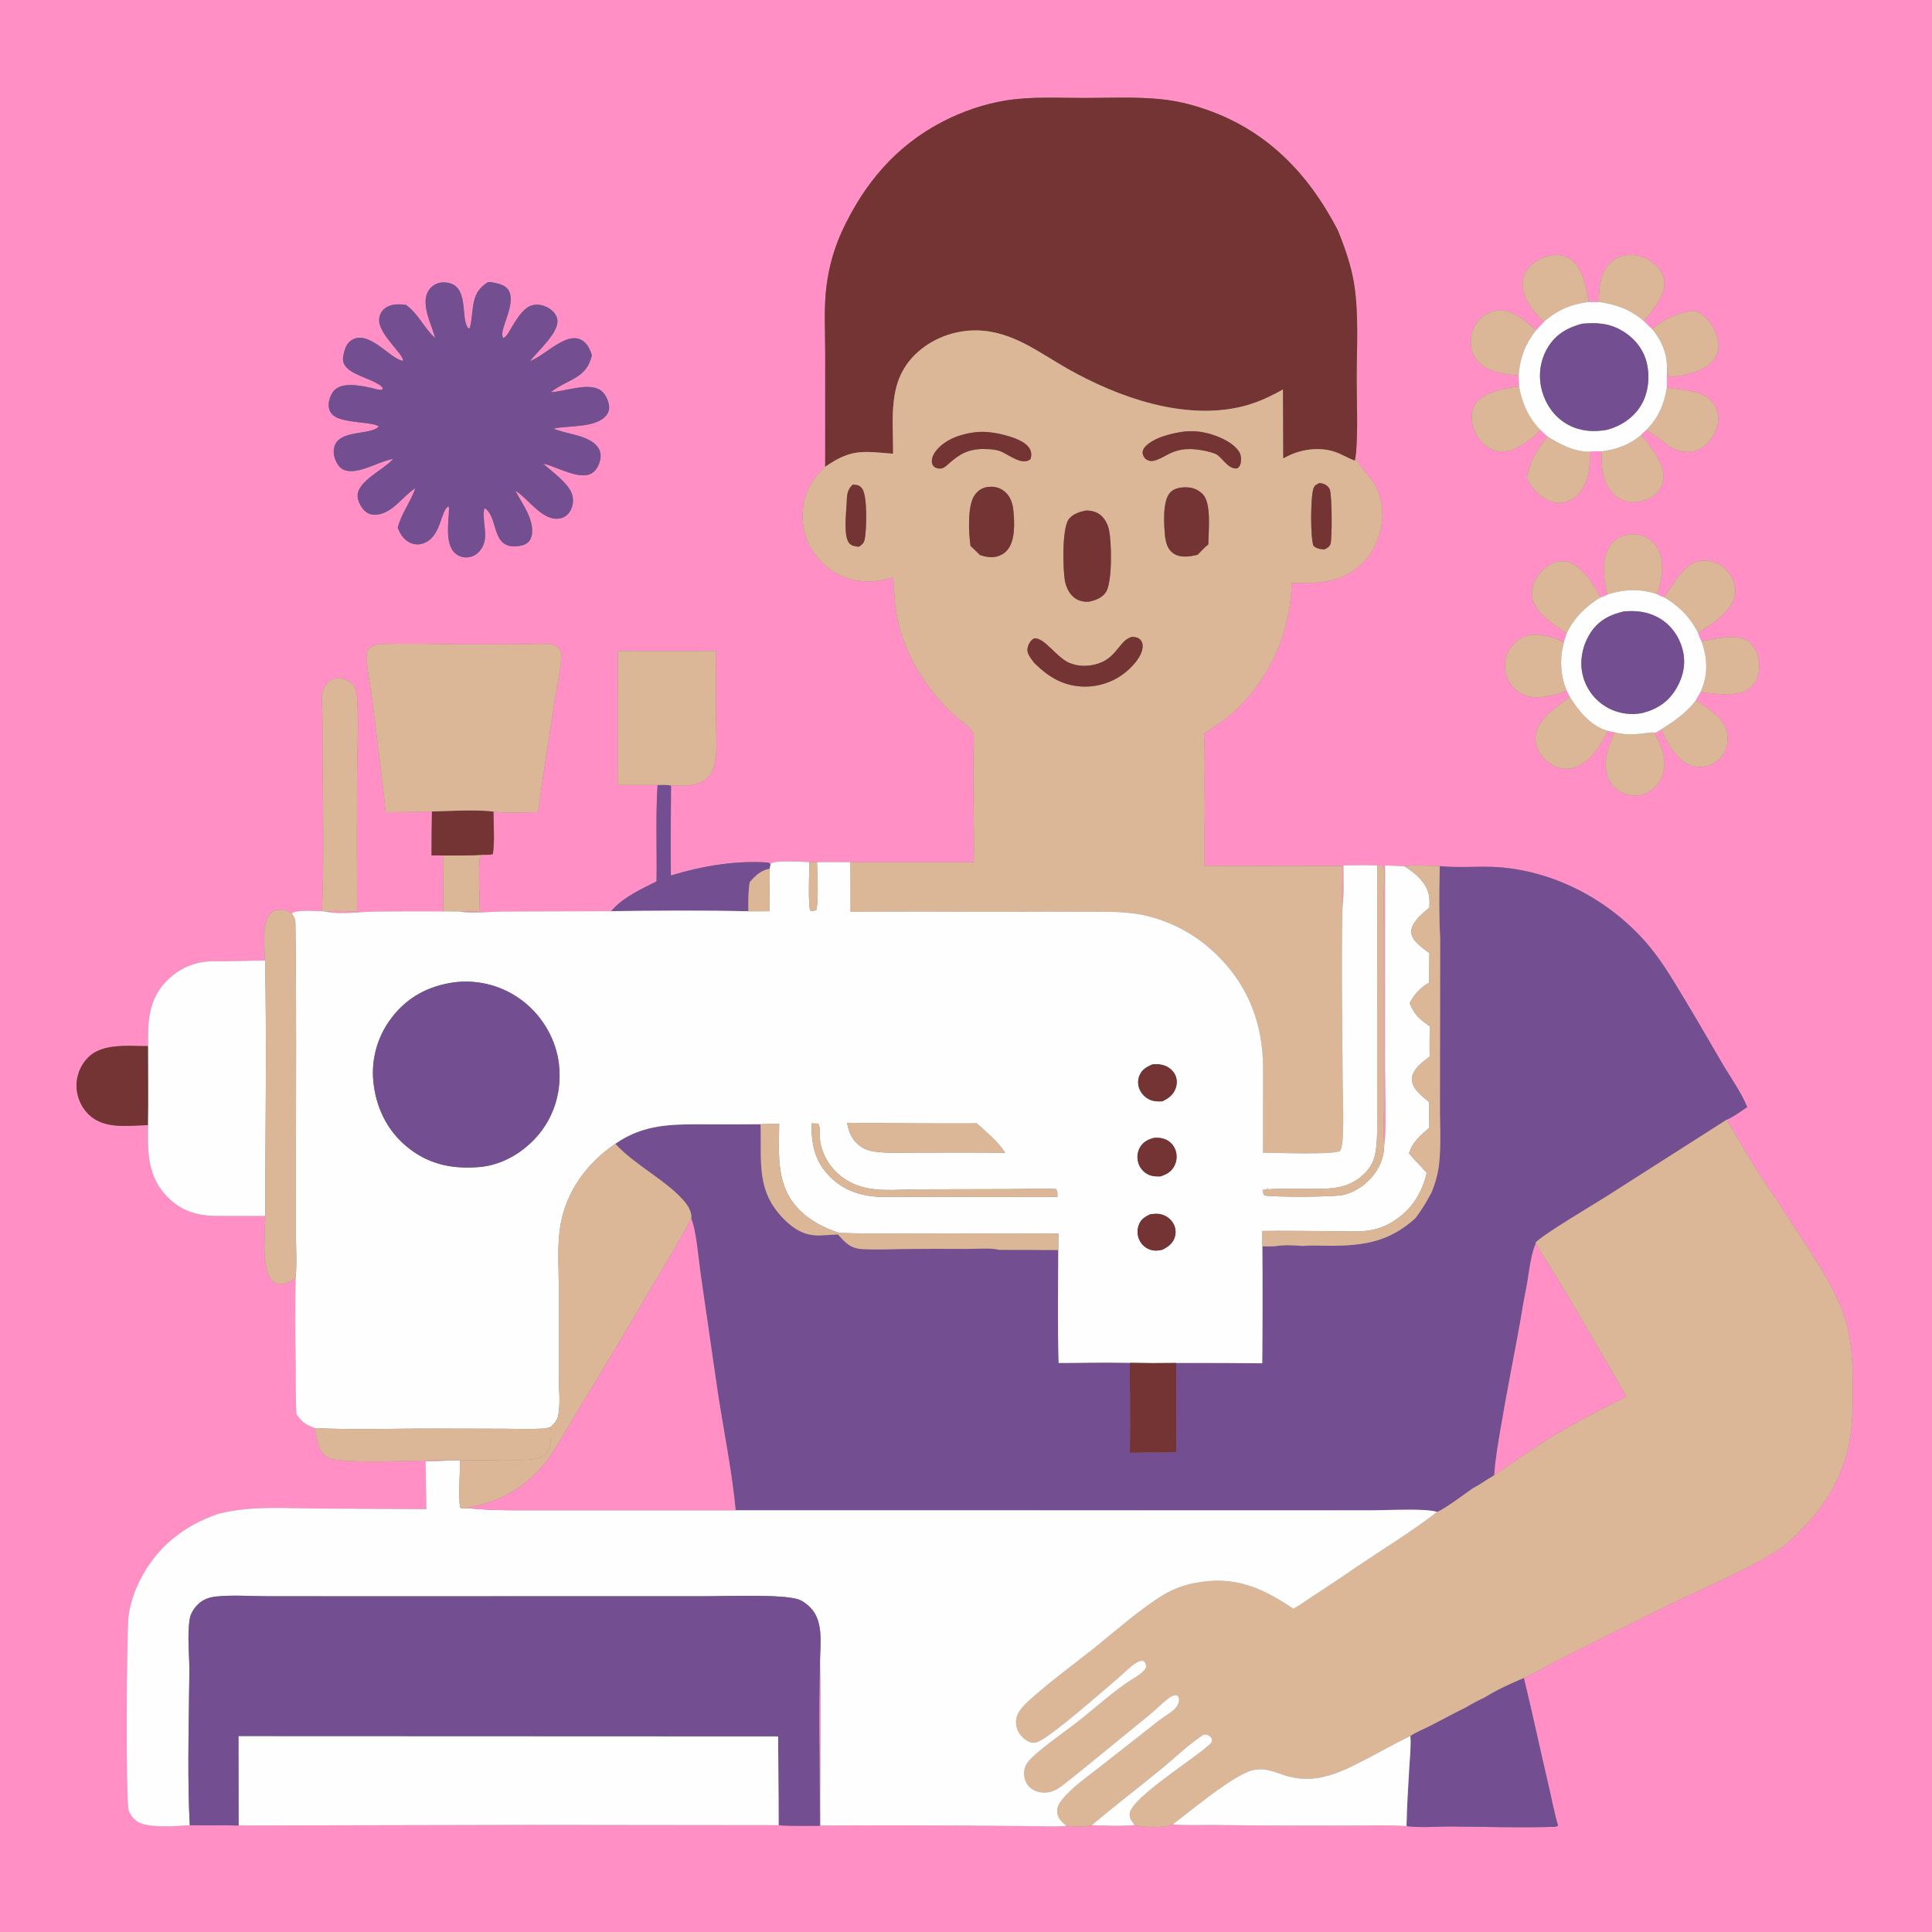
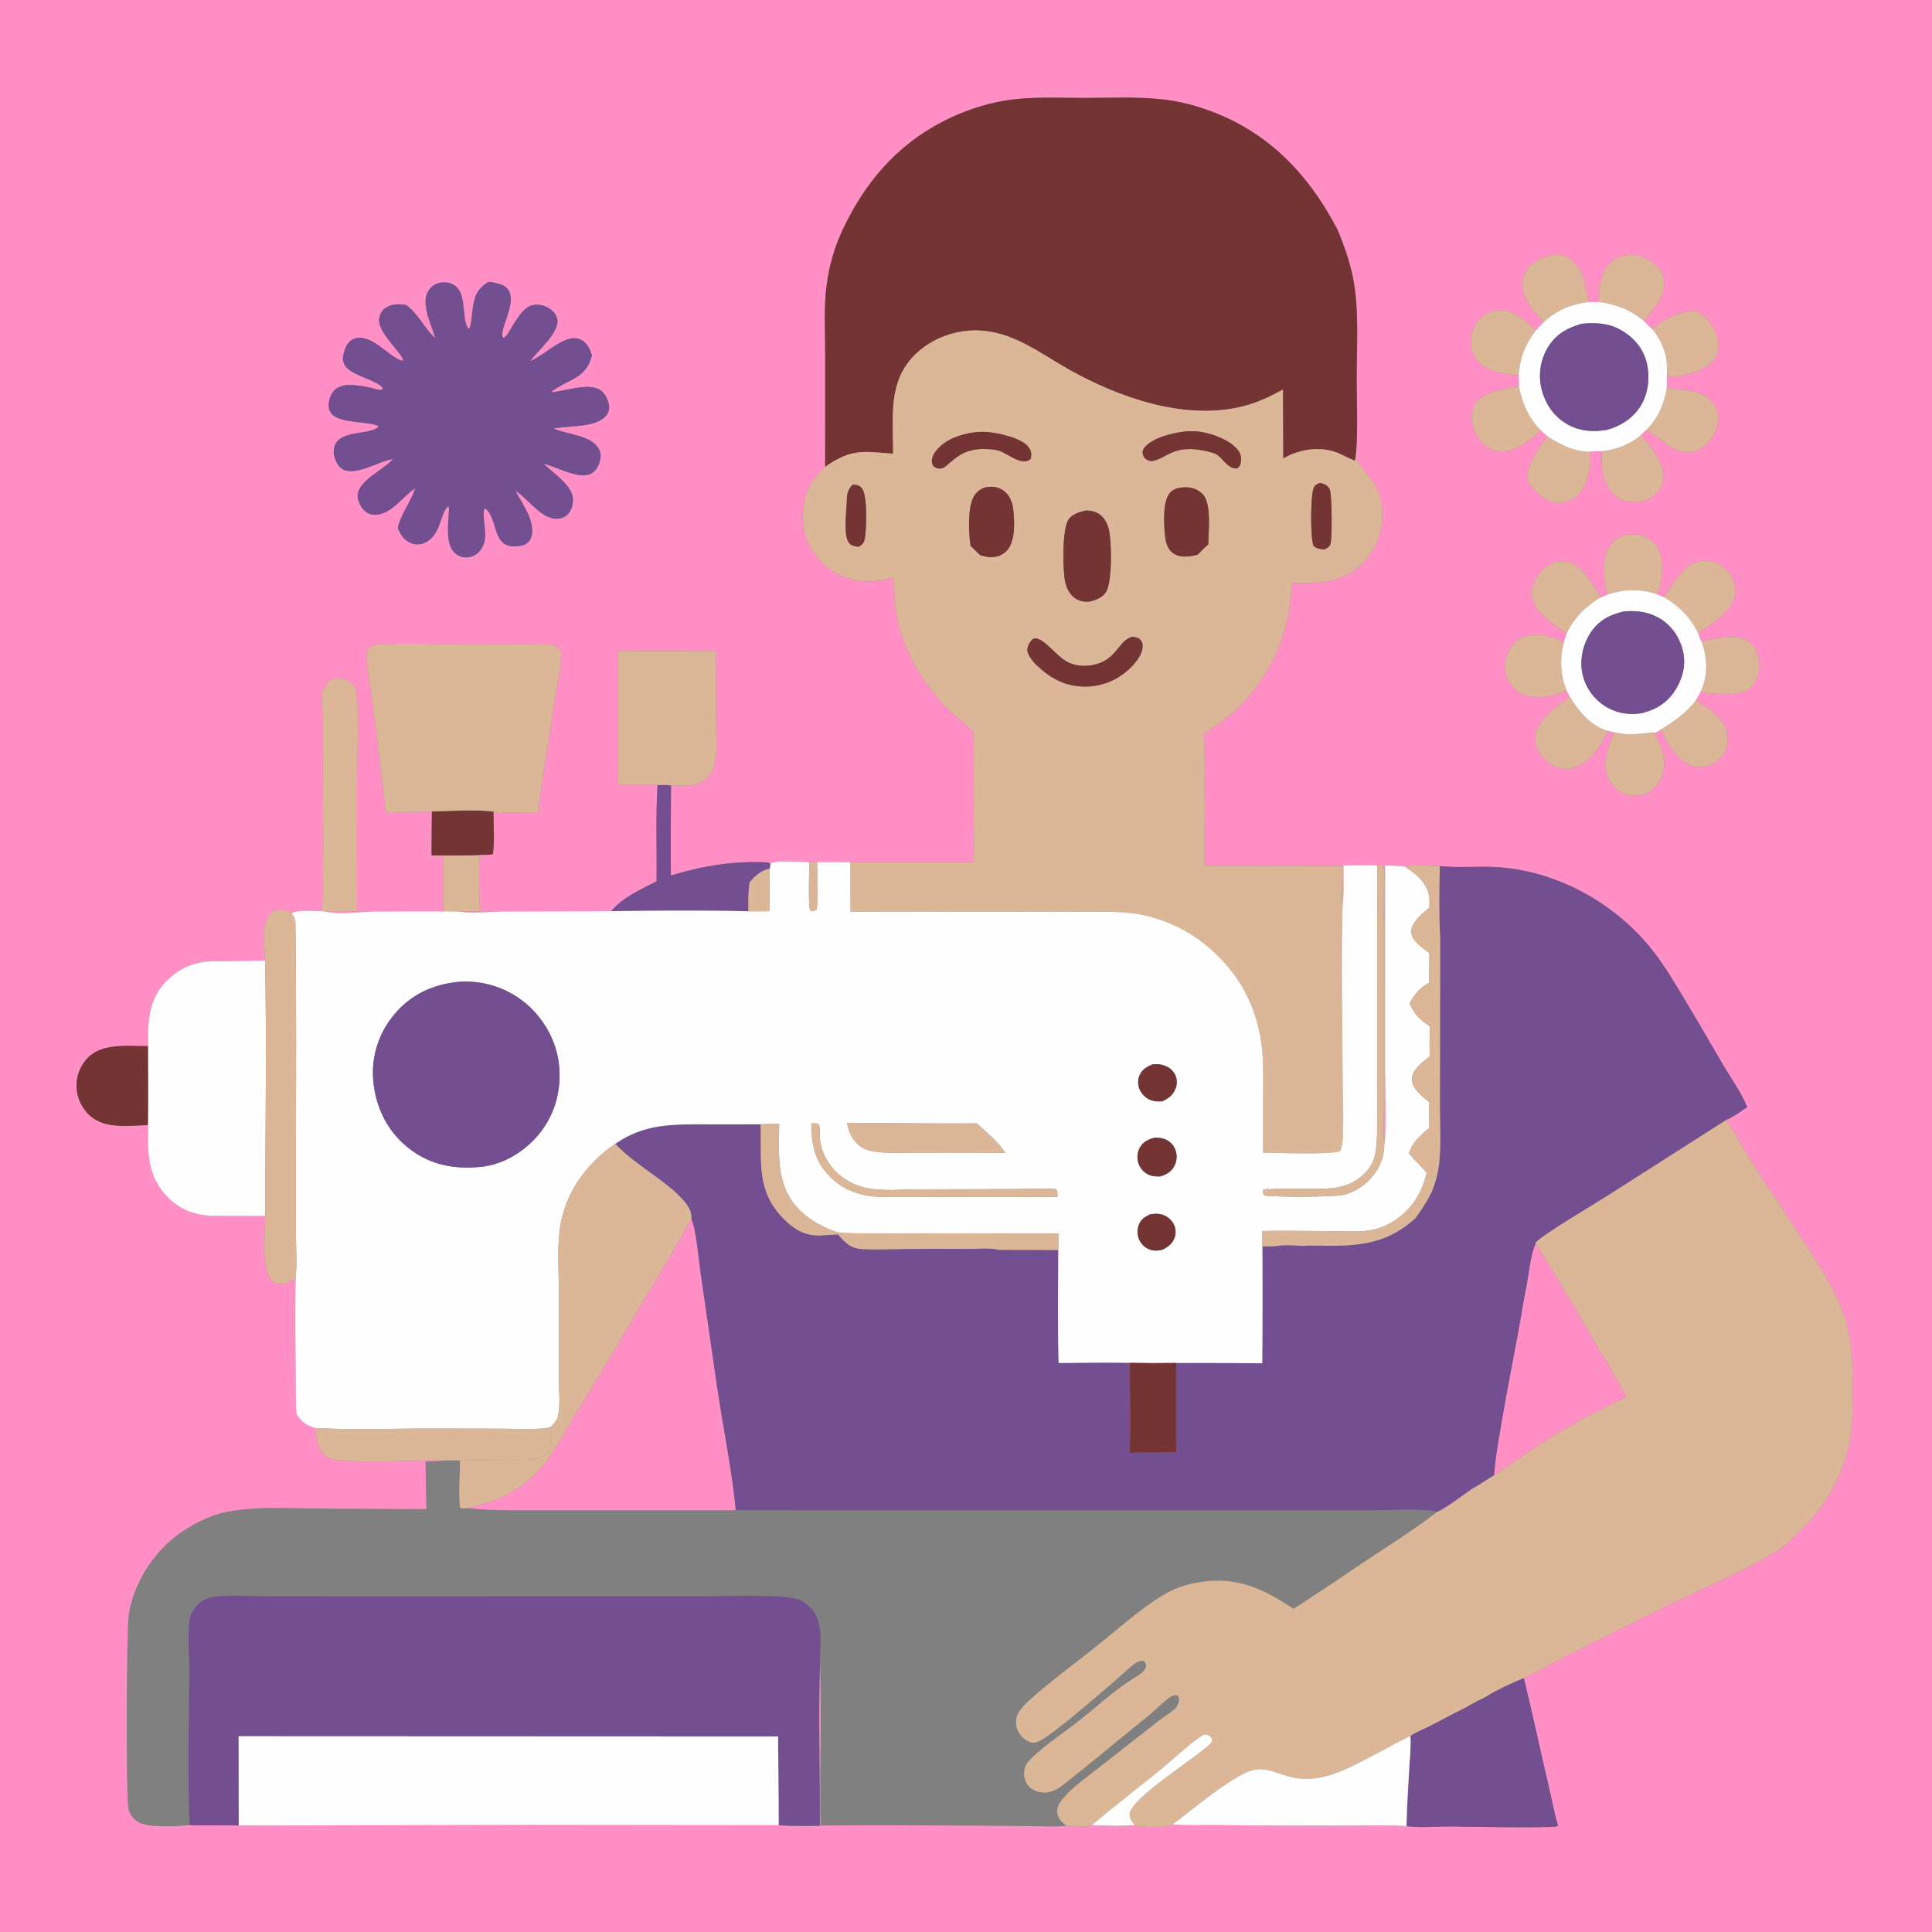
<svg xmlns="http://www.w3.org/2000/svg" xmlns:ns1="http://sodipodi.sourceforge.net/DTD/sodipodi-0.dtd" xmlns:ns2="http://www.inkscape.org/namespaces/inkscape" width="1024" height="1024" version="1.1" id="svg112" ns1:docname="-adna--m-oda--kobieta--w-kr-tkich-w-osach--tw-rcza 3.svg" ns2:version="1.4 (86a8ad7, 2024-10-11)">
  <rect width="100%" height="100%" fill="#808080" stroke="none" />
  <defs id="defs112" />
  <ns1:namedview id="namedview112" pagecolor="#ffffff" bordercolor="#000000" borderopacity="0.25" ns2:showpageshadow="2" ns2:pageopacity="0.0" ns2:pagecheckerboard="0" ns2:deskcolor="#d1d1d1" ns2:zoom="0.62011719" ns2:cx="601.49921" ns2:cy="455.55906" ns2:window-width="1600" ns2:window-height="837" ns2:window-x="-8" ns2:window-y="-8" ns2:window-maximized="1" ns2:current-layer="svg112" />
  <path d="M 0,0 V 1024 H 1024 V 0 Z m 595.309,51.732 c 6.801,0.003 13.594,0.183 20.289,0.879 3.573,0.387 7.116,0.961 10.629,1.721 3.513,0.76 6.977,1.701 10.391,2.826 33.768,10.851 56.485,34.055 72.459,64.918 3.704,9.13 7.102,18.704 8.637,28.461 2.546,16.187 1.355,33.583 1.346,49.955 -0.008,12.934 0.709,26.374 -0.291,39.246 -0.01,0.2 -0.022,0.4 -0.029,0.6 -0.042,1.17 -0.11,2.238 0.355,3.34 1.638,3.884 8.151,9.831 10.74,15.404 6.025,12.967 2.147,29.984 -8.01,39.713 -10.858,10.401 -23.016,10.403 -37.18,10.15 -0.666,26.108 -11.114,49.798 -30.158,67.85 -5.036,4.775 -10.787,8.127 -16.4,12.125 0.592,9.612 0.386,19.308 0.371,28.938 -0.011,7.092 0.235,14.292 -0.065,21.373 l 0.07,19.684 73.074,0.092 c -0.02,7.163 -0.404,14.529 0.041,21.668 0.821,-7.227 0.465,-14.754 0.457,-22.018 5.972,-0.064 11.956,-0.217 17.924,0.031 l 2.57,0.053 c 1.692,1.878 1.431,4.783 1.268,7.201 -0.698,10.333 -0.226,20.845 -0.229,31.213 l -0.018,57.141 0.012,33.291 c -0.026,5.974 -0.659,12.672 0.152,18.549 1.257,-3.692 0.375,-33.142 0.373,-39.658 l 0.037,-107.795 c 3.43,0.131 6.858,0.29 10.285,0.477 1.434,-0.254 2.951,-0.392 4.512,-0.455 1.561,-0.063 3.167,-0.051 4.775,-0.006 3.216,0.091 6.446,0.316 9.375,0.346 l 0.619,0.068 c 10.559,1.059 21.301,-0.27 31.871,0.635 30.405,2.602 59.594,18.728 78.916,42.234 6.728,8.183 12.067,17.227 17.527,26.266 6.986,11.566 13.729,23.184 20.502,34.869 4.441,7.663 10.206,15.487 13.539,23.66 -3.501,2.335 -7.09,5.082 -10.965,6.74 8.864,14.247 17.041,29.691 27.135,43.1 12.507,21.031 32.177,44.865 37.354,68.564 2.126,9.732 2.386,19.614 2.426,29.531 0.047,11.663 0.032,23.205 -2.883,34.59 -5.416,21.152 -18.484,37.771 -35.203,51.348 -19.295,12.319 -41.381,21.057 -61.908,31.207 l -52.037,25.912 c -7.433,3.754 -14.769,8.084 -22.295,11.572 4.571,18.859 8.591,37.835 13.027,56.727 1.674,7.127 2.994,14.512 5.086,21.516 -0.652,0.438 -1.12,0.641 -1.916,0.666 -17.919,0.562 -36.118,-0.01 -54.059,-0.176 -7.797,-0.072 -16.668,0.807 -24.322,-0.18 -5.237,-0.363 -10.577,-0.424 -15.922,-0.398 -5.345,0.026 -10.695,0.139 -15.951,0.123 -22.823,0.085 -45.644,-0.021 -68.465,-0.316 -3.916,-0.068 -7.88,0.029 -11.84,0.053 -3.96,0.024 -7.915,-0.025 -11.811,-0.383 -4.701,1.95 -15.189,1.689 -20.018,0.361 -3.666,0.351 -7.546,0.424 -11.432,0.381 -3.886,-0.044 -7.777,-0.204 -11.465,-0.32 -4.291,1.168 -8.894,0.652 -13.27,0.309 -5.238,0.663 -10.985,0.25 -16.275,0.213 l -29.135,-0.24 c -28.347,-0.223 -56.694,-0.258 -85.041,-0.102 -0.409,-29.218 0.657,-58.513 -0.227,-87.721 -0.912,29.201 -0.057,58.649 -0.111,87.879 -7.176,-0.022 -14.41,0.13 -21.574,-0.248 -0.038,-6.73 0.084,-13.52 -0.33,-20.236 -0.073,6.713 -0.084,13.426 -0.033,20.139 L 281.152,967.24 126.529,967.562 c -8.635,-0.253 -17.298,0.048 -25.943,-0.156 -6.73,0.484 -20.859,1.534 -26.75,-1.367 -2.692,-1.325 -4.794,-3.875 -5.682,-6.744 -1.521,-4.916 -1.097,-93.541 -0.031,-102.57 0.771,-6.531 3.085,-13.26 6.025,-19.123 8.778,-17.502 23.295,-29.126 41.713,-35.301 17.229,-4.394 35.906,-2.82 53.58,-2.748 l 56.521,0.314 -0.416,-25.303 c 4.02,-0.088 8.029,-0.159 12.037,-0.49 -11.51,-0.618 -57.666,2.584 -64.338,-1.783 -4.798,-3.139 -5.391,-10.277 -6.309,-15.389 -4.744,-1.607 -7.18,-3.28 -9.871,-7.547 -0.447,-8.339 -0.256,-16.79 -0.359,-25.148 -0.229,-15.595 -0.244,-31.19 -0.047,-46.785 -2.34,1.695 -4.691,2.932 -7.631,3.117 -1.88,0.119 -3.484,-0.542 -4.801,-1.857 -5.918,-5.909 -3.719,-25.806 -3.629,-34.168 l -24.062,-0.039 h -1.92 c -10.024,-0.049 -18.648,-2.679 -25.801,-9.994 -10.75,-10.995 -10.574,-23.739 -10.338,-38.148 -10.284,0.225 -22.854,2.349 -31.086,-5.262 -0.261,-0.245 -0.517,-0.497 -0.766,-0.756 -0.249,-0.258 -0.491,-0.522 -0.727,-0.793 -0.236,-0.27 -0.465,-0.546 -0.688,-0.828 -0.222,-0.281 -0.437,-0.569 -0.645,-0.861 -0.208,-0.292 -0.41,-0.589 -0.604,-0.891 -0.193,-0.303 -0.379,-0.611 -0.557,-0.922 -0.178,-0.311 -0.347,-0.627 -0.51,-0.947 -0.162,-0.32 -0.316,-0.643 -0.463,-0.971 -0.146,-0.327 -0.286,-0.658 -0.416,-0.992 -0.13,-0.334 -0.25,-0.671 -0.363,-1.012 -0.113,-0.341 -0.218,-0.684 -0.314,-1.029 -0.096,-0.346 -0.185,-0.694 -0.264,-1.043 -0.079,-0.35 -0.149,-0.701 -0.211,-1.055 -0.062,-0.354 -0.114,-0.71 -0.158,-1.066 -0.044,-0.356 -0.079,-0.711 -0.105,-1.068 -0.026,-0.358 -0.044,-0.718 -0.053,-1.076 -0.005,-0.356 -10e-4,-0.712 0.012,-1.068 0.013,-0.355 0.034,-0.71 0.064,-1.064 0.03,-0.355 0.071,-0.708 0.119,-1.061 0.048,-0.353 0.104,-0.705 0.17,-1.055 0.066,-0.35 0.141,-0.697 0.225,-1.043 0.083,-0.346 0.175,-0.691 0.275,-1.033 0.1,-0.341 0.209,-0.68 0.326,-1.016 0.117,-0.336 0.243,-0.668 0.377,-0.998 0.134,-0.329 0.277,-0.656 0.428,-0.979 0.15,-0.323 0.308,-0.642 0.475,-0.957 0.166,-0.315 0.341,-0.624 0.523,-0.93 0.182,-0.306 0.371,-0.608 0.568,-0.904 0.197,-0.297 0.402,-0.589 0.613,-0.875 0.212,-0.286 0.431,-0.566 0.656,-0.842 0.226,-0.275 0.458,-0.545 0.697,-0.809 0.239,-0.263 0.484,-0.52 0.736,-0.771 5.351,-5.237 13.614,-6.041 21.496,-6.039 3.583,10e-4 7.087,0.169 10.203,0.162 -0.143,-12.715 0.018,-24.188 9.301,-34.043 6.561,-6.964 15.017,-10.735 24.547,-10.979 9.333,0.123 18.766,-0.312 28.117,-0.359 -0.171,-6.869 -1.739,-17.203 1.711,-23.225 0.995,-1.735 2.434,-3.106 4.434,-3.535 0.699,-0.15 1.394,-0.213 2.08,-0.199 0.836,0.016 1.638,0.215 2.438,0.439 1.173,0.329 2.31,0.792 3.354,1.471 3.871,-2.064 11.827,-1.121 16.156,-1.092 1.205,-28.044 0.42,-56.341 0.326,-84.42 L 170.881,378.25 c -0.045,-3.128 -0.492,-6.419 -0.234,-9.521 0.212,-2.549 1.386,-5.361 3.273,-7.117 0.201,-0.189 0.412,-0.368 0.631,-0.535 0.219,-0.167 0.446,-0.32 0.682,-0.463 0.236,-0.143 0.48,-0.272 0.73,-0.389 0.249,-0.117 0.504,-0.221 0.766,-0.311 0.261,-0.09 0.524,-0.165 0.793,-0.227 0.269,-0.061 0.54,-0.108 0.814,-0.141 0.273,-0.032 0.548,-0.049 0.824,-0.053 0.275,-0.003 0.55,0.007 0.824,0.033 2.831,0.264 5.747,1.598 7.451,3.932 1.218,1.669 1.542,3.479 1.717,5.498 1.179,13.627 0.188,28.061 0.096,41.764 -0.115,24.124 -0.105,48.247 0.029,72.369 -5.376,-0.034 -11.29,-0.523 -16.602,0.094 7.583,1.635 18.179,0.085 26.072,-0.057 12.058,-0.117 24.117,-0.147 36.176,-0.086 l 0.137,-29.602 -6.33,-0.098 c -0.003,-7.751 0.064,-15.501 0.205,-23.252 -8.166,0.283 -16.333,0.412 -24.504,0.391 -2.051,-19.577 -4.639,-39.132 -7.02,-58.674 -0.954,-7.836 -2.792,-15.852 -3.062,-23.729 -0.05,-1.443 -0.048,-2.739 0.926,-3.893 1.717,-2.035 3.48,-2.601 6.092,-2.719 3.878,-0.175 7.793,-0.257 11.727,-0.281 11.799,-0.074 23.772,0.368 35.465,0.352 l 28.801,-0.068 c 4.433,-0.017 9.021,-0.347 13.43,-0.117 1.688,0.088 3.154,0.444 4.51,1.492 1.173,0.907 2.164,2.442 2.158,3.926 -0.031,7.651 -2.235,16.231 -3.369,23.857 -2.964,19.927 -6.331,39.834 -8.852,59.82 -7.665,0.027 -16.12,0.727 -23.691,-0.271 0.015,7.282 0.701,15.299 -0.287,22.482 -1.716,0.545 -3.293,0.435 -5.076,0.379 -0.867,0.38 -1.331,0.298 -1.674,1.232 -1.244,3.383 -0.231,24.017 -0.18,29.002 -3.695,-0.148 -7.407,-0.378 -11.102,-0.158 7.477,1.286 16.159,0.043 23.781,-0.004 l 56.941,-0.18 c 5.82,-7.107 15.96,-11.717 24.037,-15.791 0.254,-16.996 -0.539,-34.092 0.537,-51.059 h -21.162 l 0.119,-70.979 c 17.296,-0.013 34.612,0.148 51.906,-0.115 l 0.133,37.184 c 0.022,6.849 0.706,14.58 -0.482,21.318 -0.537,3.047 -1.712,6.469 -4.006,8.65 -5.311,5.046 -12.64,4.347 -19.383,4.229 -0.084,15.888 -0.238,31.792 -0.076,47.678 16.511,-5.054 34.306,-8.073 51.658,-6.871 1.008,0.665 0.672,0.234 1.098,1.217 l 0.361,-0.854 c 1.438,-0.839 5.557,-1.007 9.793,-0.963 4.236,0.044 8.586,0.302 10.486,0.311 1.34,0.019 2.73,0.11 4.066,0.043 5.869,-0.048 11.739,-0.041 17.607,0.021 h 65.488 c 0.411,-21.695 -0.856,-43.51 0.031,-65.184 -0.011,-0.71 -10e-4,-1.441 -0.066,-2.15 -0.322,-3.519 -6.587,-7.225 -9.268,-9.621 -15.194,-13.588 -27.506,-32.828 -31.389,-52.971 -1.331,-6.907 -1.586,-13.913 -1.957,-20.92 -4.934,1.31 -9.704,2.302 -14.842,2.07 -9.486,-0.428 -18.134,-4.48 -24.438,-11.596 -6.287,-7.097 -9.3,-15.827 -8.721,-25.279 0.589,-9.62 4.722,-17.513 11.887,-23.875 l 0.012,-60.436 c -10e-4,-11.69 -0.797,-23.977 0.705,-35.561 0.311,-2.491 0.717,-4.965 1.217,-7.426 0.499,-2.46 1.09,-4.899 1.773,-7.314 0.684,-2.415 1.458,-4.802 2.322,-7.158 0.865,-2.357 1.817,-4.676 2.857,-6.961 11.764,-25.246 28.471,-45.238 53.508,-58.164 10.232,-5.282 21.609,-9.215 32.979,-11.096 13.836,-2.289 28.241,-1.364 42.227,-1.391 6.729,-0.013 13.539,-0.188 20.34,-0.186 z m 229.545,83.389 c 2.617,-0.002 5.159,0.683 7.436,2.213 6.753,4.538 8.292,15.291 9.816,22.713 1.8,0.06 3.583,0.149 5.381,0.01 -0.141,-7.048 0.63,-14.961 5.682,-20.385 2.941,-3.157 7.056,-4.612 11.32,-4.545 5.253,0.081 10.549,2.605 14.078,6.467 2.382,2.606 3.734,5.864 3.539,9.422 -0.378,6.91 -6.798,13.933 -10.812,19.178 1.441,1.401 2.849,2.899 4.391,4.186 6.434,-5.447 14.483,-9.203 22.961,-9.652 5.498,2.613 8.961,6.951 11.002,12.658 1.339,3.748 1.798,7.681 -0.104,11.334 -2.666,5.12 -8.809,7.803 -14.115,9.311 -3.458,0.983 -7.079,1.709 -10.684,1.496 l -0.68,-0.529 c -0.136,-1.518 -0.261,-3.028 -0.504,-4.533 -0.121,3.664 -0.117,7.318 -0.09,10.984 8.364,1.48 19.456,0.902 24.854,8.715 2.206,3.192 2.878,7.013 2.068,10.791 -1.069,4.989 -4.395,10.061 -8.814,12.688 -3.554,2.114 -7.5,2.365 -11.443,1.301 -7.223,-1.95 -12.368,-9.357 -17.846,-10.744 -0.817,0.704 -1.773,1.379 -2.387,2.266 4.849,6.39 12.711,15.248 11.605,23.875 -0.434,3.386 -2.29,6.305 -5.016,8.324 -3.66,2.713 -8.798,4.091 -13.309,3.312 -4.444,-0.768 -8.122,-3.582 -10.523,-7.334 -3.728,-5.822 -4.006,-12.762 -3.572,-19.443 -2.244,-0.077 -4.309,-0.102 -6.539,0.24 0.21,5.32 0.059,10.233 -1.787,15.293 -1.67,4.578 -4.561,8.717 -9.141,10.715 -0.406,0.178 -0.82,0.337 -1.242,0.473 -0.422,0.137 -0.85,0.251 -1.283,0.344 -0.433,0.093 -0.87,0.164 -1.311,0.213 -0.441,0.049 -0.883,0.076 -1.326,0.08 -0.443,0.005 -0.885,-0.014 -1.326,-0.055 -0.441,-0.04 -0.881,-0.103 -1.316,-0.188 -0.435,-0.084 -0.864,-0.19 -1.289,-0.318 -0.425,-0.128 -0.841,-0.275 -1.25,-0.445 -5.205,-2.104 -9.862,-7.141 -12.004,-12.24 1.569,-9.048 5.31,-14.856 11.006,-21.885 l -3.869,-3.541 c -4.186,4.62 -11.432,10.052 -17.766,11.213 -3.84,0.703 -7.537,-0.318 -10.697,-2.553 -4.366,-3.087 -7.029,-7.977 -7.754,-13.229 -0.48,-3.475 0.055,-7.178 2.256,-10.004 4.438,-5.699 15.93,-7.56 22.68,-8.545 l -0.227,-5.826 c -6.393,-0.431 -13.53,-1.369 -18.92,-5.115 -3.316,-2.303 -5.491,-5.595 -6.186,-9.582 -0.814,-4.672 0.313,-9.793 3.17,-13.598 2.518,-3.353 6.373,-5.676 10.578,-6.062 0.518,-0.047 1.027,-0.068 1.531,-0.062 7.558,0.076 13.605,5.829 19.102,10.445 l 4.166,-4.361 c -4.367,-4.206 -8.823,-9.383 -10.65,-15.277 -1.197,-3.864 -0.959,-7.89 1.127,-11.408 2.598,-4.382 7.554,-7.286 12.438,-8.383 1.202,-0.27 2.406,-0.413 3.596,-0.414 z m -566.189,14.371 c 1.194,-0.004 2.252,0.087 3.414,0.359 2.949,0.692 6.043,1.377 7.627,4.244 2.998,5.425 -1.495,14.586 -2.979,20.006 -0.444,1.62 -0.894,3.516 0.006,5.053 2.151,-0.771 3.963,-4.974 5.174,-6.873 2.499,-3.92 5.894,-9.745 10.812,-10.637 3.05,-0.553 6.271,0.345 8.793,2.094 1.928,1.336 3.536,3.276 3.9,5.654 1.056,6.9 -10.571,16.797 -14.547,22.102 6.852,-2.993 12.322,-8.713 19.266,-11.389 2.455,-0.946 5.193,-1.283 7.641,-0.129 3.377,1.593 4.819,4.923 5.965,8.25 -2.729,12.452 -12.56,12.625 -21.258,19.234 l -0.545,0.422 c 7.326,-0.381 19.1,-5.024 25.686,-1.479 2.623,1.412 4.285,4.596 4.971,7.4 0.481,1.965 0.373,3.887 -0.727,5.627 -4.702,7.439 -19.971,6.062 -27.713,7.582 l -0.756,0.154 c 6.997,3.049 18.4,3.326 23.281,9.609 1.471,1.894 1.949,4.183 1.52,6.527 -0.524,2.861 -1.942,5.926 -4.492,7.506 -6.282,3.891 -18.406,-3.3 -25.035,-4.891 l -0.721,-0.168 c 4.661,4.362 13.598,10.361 15.367,16.598 0.793,2.795 0.379,5.983 -1.084,8.494 -1.191,2.046 -2.981,3.422 -5.314,3.904 -9.076,1.875 -16.428,-9.928 -23.184,-14.281 -0.184,-0.119 -0.371,-0.233 -0.557,-0.35 3.072,5.9 7.611,11.934 8.686,18.625 0.417,2.594 0.358,5.773 -1.305,7.957 -1.338,1.757 -3.42,2.439 -5.529,2.73 -14.977,2.066 -10.438,-14.429 -17.881,-19.996 l -0.58,0.506 c -0.545,3.95 0.339,8.388 0.58,12.383 0.222,3.708 -0.643,7.41 -3.266,10.166 -1.827,1.918 -4.333,3.019 -6.99,2.963 -2.36,-0.05 -4.544,-0.987 -6.17,-2.699 -4.969,-5.232 -2.867,-16.616 -2.715,-23.377 l -0.297,-1.072 c -4.401,2.665 -3.669,15.655 -12.734,19.477 -0.299,0.128 -0.602,0.241 -0.912,0.338 -0.31,0.096 -0.625,0.176 -0.943,0.24 -0.319,0.063 -0.64,0.109 -0.963,0.139 -0.323,0.031 -0.648,0.045 -0.973,0.041 -0.325,-0.004 -0.648,-0.025 -0.971,-0.062 -0.323,-0.037 -0.642,-0.091 -0.959,-0.162 -0.317,-0.071 -0.629,-0.158 -0.938,-0.262 -0.308,-0.103 -0.611,-0.222 -0.906,-0.357 -3.439,-1.59 -5.228,-4.556 -6.602,-7.926 1.838,-7.53 6.869,-13.716 9.348,-21.035 -6.544,4.213 -11.714,12.767 -19.797,13.977 -2.336,0.35 -4.666,0.012 -6.543,-1.498 -2.177,-1.75 -4.029,-5.116 -4.252,-7.912 -0.639,-8.014 13.467,-14.143 18.363,-19.576 l 0.475,-0.533 c -6.967,1.398 -13.274,5.433 -20.314,6.387 -2.519,0.341 -5.42,0.14 -7.463,-1.551 -2.072,-1.716 -3.638,-5.463 -3.729,-8.127 -0.449,-13.162 19.054,-8.544 23.809,-13.807 -1.852,-2.412 -18.144,-1.776 -23.375,-5.434 -1.634,-1.143 -2.742,-2.708 -3.035,-4.701 -0.406,-2.757 0.643,-6.269 2.342,-8.451 4.16,-5.341 13.913,-3.183 19.621,-2.039 2.088,0.418 4.11,1.402 6.252,1.105 l 0.4,-0.773 c -2.064,-3.926 -14.936,-6.269 -19.301,-11.084 -1.361,-1.502 -2.01,-3.196 -1.781,-5.23 0.337,-2.991 1.454,-7.072 4.061,-8.908 9.312,-6.559 20.634,9.587 27.645,10.676 0.922,-3.071 -13.03,-14.135 -12.578,-21.848 0.137,-2.344 1.075,-4.441 2.951,-5.896 3.29,-2.551 7.394,-2.413 11.277,-1.891 6.505,4.601 9.637,12.331 15.465,17.576 -1.664,-6.221 -4.873,-12.118 -5.074,-18.684 -0.092,-2.994 0.662,-5.893 2.809,-8.072 0.222,-0.225 0.453,-0.437 0.697,-0.639 0.243,-0.201 0.498,-0.389 0.762,-0.564 0.263,-0.175 0.533,-0.336 0.812,-0.484 0.279,-0.148 0.565,-0.282 0.857,-0.4 0.293,-0.119 0.591,-0.222 0.895,-0.311 0.303,-0.088 0.609,-0.161 0.92,-0.219 0.311,-0.057 0.624,-0.098 0.939,-0.123 0.315,-0.025 0.631,-0.034 0.947,-0.027 14.416,0.173 8.294,19.524 13.141,24.443 l 0.658,-0.336 c 1.258,-4.475 1.113,-9.267 2.137,-13.805 1.11,-4.917 3.315,-7.785 7.516,-10.48 z m 439.627,88.545 c -1.097,-0.003 -2.196,0.051 -3.291,0.156 2.191,-0.21 4.399,-0.211 6.57,0.021 -1.086,-0.116 -2.182,-0.175 -3.279,-0.178 z m -239.637,1.529 c -1.384,0.02 -2.719,0.103 -4.039,0.271 2.64,-0.337 5.341,-0.332 8.371,-0.164 -1.515,-0.084 -2.948,-0.127 -4.332,-0.107 z m 406.732,43.602 c 2.421,0.008 4.847,0.552 6.984,1.605 3.641,1.794 6.279,4.955 7.547,8.797 1.852,5.61 0.928,16.007 -1.867,21.281 1.141,0.507 2.706,1.433 3.898,1.676 5.353,-6.771 10.098,-18.034 19.521,-19.295 0.531,-0.067 1.064,-0.105 1.6,-0.117 0.536,-0.013 1.071,0.002 1.605,0.045 0.534,0.042 1.063,0.111 1.59,0.207 0.527,0.097 1.048,0.22 1.562,0.369 0.514,0.149 1.019,0.325 1.516,0.525 0.497,0.201 0.982,0.426 1.455,0.676 0.474,0.251 0.934,0.525 1.379,0.822 0.445,0.297 0.876,0.616 1.289,0.957 3.354,2.742 5.832,6.936 6.227,11.287 0.41,4.511 -1.55,8.292 -4.455,11.592 -4.185,4.754 -9.907,8.556 -15.25,11.885 0.534,1.559 1.051,2.993 1.867,4.428 4.355,-0.714 10.511,-2.272 16.021,-2.26 3.306,0.008 6.38,0.581 8.691,2.242 3.521,2.53 5.284,6.886 5.746,11.08 0.478,4.327 -0.438,8.896 -3.287,12.289 -3.025,3.604 -7.542,4.419 -12.012,4.637 -5.215,0.254 -10.559,-0.403 -15.723,-1.092 l -2.445,4.34 c 6.481,4.537 15.048,9.066 16.602,17.52 0.755,4.106 -0.168,8.525 -2.648,11.9 -0.285,0.387 -0.588,0.759 -0.91,1.115 -0.322,0.357 -0.662,0.696 -1.018,1.02 -0.355,0.324 -0.725,0.631 -1.109,0.918 -0.385,0.287 -0.784,0.556 -1.195,0.805 -0.411,0.249 -0.832,0.476 -1.266,0.684 -0.433,0.207 -0.876,0.393 -1.328,0.557 -0.451,0.164 -0.91,0.305 -1.375,0.424 -0.466,0.119 -0.937,0.216 -1.412,0.289 -3.997,0.597 -7.925,-0.5 -11.143,-2.916 -4.976,-3.737 -9.206,-11.17 -11.447,-16.943 -1.213,0.756 -2.349,1.655 -3.758,1.951 l 1.164,2.262 c 3.321,6.531 5.638,12.803 3.047,20.154 -1.451,4.119 -4.399,7.681 -8.395,9.531 -3.844,1.779 -8.388,1.657 -12.262,0.033 -0.451,-0.189 -0.891,-0.399 -1.32,-0.631 -0.429,-0.233 -0.845,-0.486 -1.25,-0.76 -0.404,-0.274 -0.793,-0.568 -1.168,-0.881 -0.375,-0.313 -0.733,-0.645 -1.074,-0.994 -0.342,-0.349 -0.666,-0.714 -0.971,-1.096 -0.305,-0.381 -0.59,-0.777 -0.855,-1.188 -0.265,-0.41 -0.509,-0.831 -0.732,-1.266 -0.223,-0.434 -0.423,-0.879 -0.602,-1.334 -3.317,-8.251 0.103,-16.53 3.279,-24.152 l -3.373,-0.736 c -2.899,5.4 -5.903,10.899 -10.555,15.012 -3.539,3.128 -8.05,5.474 -12.895,5.018 -4.421,-0.417 -8.406,-2.845 -11.213,-6.227 -2.602,-3.137 -4.196,-7.096 -3.771,-11.215 0.941,-9.116 11.724,-15.35 18.109,-20.742 l -1.674,-3.312 c -4.1,2.015 -9.444,3.283 -13.994,3.586 -4.84,0.321 -9.361,-0.688 -13.037,-4.01 -3.491,-3.156 -5.693,-7.824 -5.705,-12.549 -0.01,-4.441 1.96,-8.85 5.082,-11.977 0.191,-0.195 0.387,-0.384 0.588,-0.568 0.201,-0.184 0.407,-0.363 0.617,-0.537 0.211,-0.173 0.425,-0.342 0.645,-0.504 0.219,-0.162 0.442,-0.317 0.67,-0.467 0.227,-0.15 0.46,-0.296 0.695,-0.434 0.235,-0.138 0.473,-0.269 0.715,-0.395 0.243,-0.125 0.49,-0.243 0.738,-0.355 0.249,-0.112 0.5,-0.217 0.754,-0.316 0.254,-0.099 0.51,-0.191 0.77,-0.275 0.259,-0.085 0.52,-0.164 0.783,-0.234 0.263,-0.071 0.528,-0.134 0.795,-0.191 0.267,-0.057 0.533,-0.107 0.803,-0.15 0.269,-0.043 0.541,-0.077 0.812,-0.105 0.271,-0.029 0.542,-0.051 0.814,-0.065 0.273,-0.014 0.546,-0.02 0.818,-0.019 0.273,0 0.544,0.006 0.816,0.021 3.335,0.183 12.052,1.957 14.299,4.445 0.391,-1.712 0.996,-3.397 1.529,-5.07 -5.419,-3.876 -12.058,-7.975 -15.869,-13.535 -2.203,-3.215 -3.062,-7.115 -2.184,-10.932 1.121,-4.873 4.73,-9.576 9.074,-12.023 2.077,-1.171 4.34,-1.817 6.645,-1.799 1.048,0.008 2.105,0.154 3.156,0.451 7.556,2.136 13.549,12.265 17.225,18.645 1.189,-0.184 2.414,-0.905 3.518,-1.396 -1.717,-6.999 -2.933,-16.193 -0.109,-23.039 1.521,-3.689 4.345,-6.59 8.096,-8.008 1.736,-0.657 3.615,-0.975 5.498,-0.969 z M 245.475,429.598 c -0.041,6.8e-4 -0.07,0.003 -0.111,0.004 0.065,-10e-4 0.13,-0.003 0.195,-0.004 -0.029,4.7e-4 -0.055,-4.9e-4 -0.084,0 z m 248.471,53.596 c -14.398,-0.039 -28.796,-0.052 -43.193,0.109 28.795,-0.323 57.592,0.05 86.389,-0.06 -14.398,0.055 -28.797,-0.01 -43.195,-0.049 z M 605.137,880.283 c -0.352,0.009 -0.688,0.063 -1.018,0.154 0.659,-0.183 1.347,-0.219 2.125,-0.033 -0.389,-0.093 -0.756,-0.13 -1.107,-0.121 z" style="baseline-shift:baseline;display:inline;overflow:visible;vector-effect:none;fill:#ff8fc5;enable-background:accumulate;stop-color:#000000;stop-opacity:1" id="path409" />
  <path d="m 256.182,453.037 c -7.006,0.502 -14.097,0.36 -21.121,0.402 l -0.137,29.602 8.303,0.072 c 3.695,-0.22 7.407,0.01 11.102,0.158 -0.051,-4.985 -1.064,-25.619 0.18,-29.002 0.343,-0.934 0.807,-0.852 1.674,-1.232 z" style="baseline-shift:baseline;display:inline;overflow:visible;vector-effect:none;fill:#dbb797;enable-background:accumulate;stop-color:#000000;stop-opacity:1" id="path408" />
  <path d="m 245.559,429.598 c -0.065,10e-4 -0.13,0.003 -0.195,0.004 -6.055,0.104 -12.186,0.379 -16.428,0.488 -0.141,7.751 -0.208,15.501 -0.205,23.252 l 6.33,0.098 c 7.024,-0.042 14.115,0.1 21.121,-0.402 1.783,0.056 3.36,0.166 5.076,-0.379 0.988,-7.183 0.302,-15.2 0.287,-22.482 -1.971,-0.301 -4.456,-0.47 -7.203,-0.553 -0.029,-8.8e-4 -0.059,-10e-4 -0.088,-0.002 -2.72,-0.079 -5.697,-0.073 -8.695,-0.023 z" style="baseline-shift:baseline;display:inline;overflow:visible;vector-effect:none;fill:#743434;enable-background:accumulate;stop-color:#000000;stop-opacity:1" id="path407" />
  <path d="m 917.877,337.648 c -5.51,-0.013 -11.666,1.546 -16.021,2.26 0.812,2.258 1.439,4.515 1.859,6.768 0.42,2.253 0.634,4.502 0.617,6.746 -0.017,2.244 -0.265,4.482 -0.764,6.713 -0.499,2.231 -1.249,4.455 -2.275,6.67 5.164,0.689 10.508,1.346 15.723,1.092 4.47,-0.218 8.987,-1.033 12.012,-4.637 2.849,-3.393 3.765,-7.962 3.287,-12.289 -0.462,-4.194 -2.225,-8.55 -5.746,-11.08 -2.312,-1.661 -5.385,-2.235 -8.691,-2.242 z" style="baseline-shift:baseline;display:inline;overflow:visible;vector-effect:none;fill:#dbb797;enable-background:accumulate;stop-color:#000000;stop-opacity:1" id="path406" />
  <path d="m 898.848,371.145 c -1.242,1.67 -2.569,3.189 -3.971,4.598 -1.402,1.409 -2.877,2.708 -4.414,3.936 -3.074,2.456 -6.394,4.63 -9.865,6.838 2.241,5.773 6.471,13.206 11.447,16.943 3.218,2.416 7.146,3.513 11.143,2.916 0.475,-0.073 0.946,-0.17 1.412,-0.289 0.465,-0.119 0.924,-0.26 1.375,-0.424 0.452,-0.164 0.895,-0.349 1.328,-0.557 0.433,-0.207 0.854,-0.435 1.266,-0.684 0.411,-0.249 0.81,-0.517 1.195,-0.805 0.385,-0.287 0.754,-0.594 1.109,-0.918 0.355,-0.323 0.696,-0.663 1.018,-1.02 0.322,-0.357 0.625,-0.729 0.91,-1.115 2.48,-3.375 3.403,-7.794 2.648,-11.9 -1.554,-8.454 -10.121,-12.983 -16.602,-17.52 z" style="baseline-shift:baseline;display:inline;overflow:visible;vector-effect:none;fill:#dbb797;enable-background:accumulate;stop-color:#000000;stop-opacity:1" id="path405" />
  <path d="m 865.387,283.168 c -1.883,-0.006 -3.762,0.312 -5.498,0.969 -3.751,1.418 -6.575,4.319 -8.096,8.008 -2.824,6.846 -1.608,16.04 0.109,23.039 2.179,-0.741 4.353,-1.311 6.527,-1.707 2.174,-0.396 4.348,-0.615 6.523,-0.652 4.351,-0.074 8.709,0.583 13.098,2.027 2.795,-5.274 3.719,-15.671 1.867,-21.281 -1.268,-3.842 -3.906,-7.003 -7.547,-8.797 -2.138,-1.054 -4.563,-1.597 -6.984,-1.605 z" style="baseline-shift:baseline;display:inline;overflow:visible;vector-effect:none;fill:#dbb797;enable-background:accumulate;stop-color:#000000;stop-opacity:1" id="path404" />
  <path d="m 820.279,231.424 c -5.696,7.029 -9.437,12.837 -11.006,21.885 2.142,5.099 6.799,10.136 12.004,12.24 0.409,0.17 0.825,0.317 1.25,0.445 0.425,0.128 0.854,0.234 1.289,0.318 0.435,0.085 0.875,0.147 1.316,0.188 0.441,0.041 0.883,0.059 1.326,0.055 0.443,-0.004 0.886,-0.031 1.326,-0.08 0.441,-0.049 0.877,-0.12 1.311,-0.213 0.433,-0.093 0.861,-0.207 1.283,-0.344 0.422,-0.136 0.836,-0.295 1.242,-0.473 4.58,-1.998 7.471,-6.137 9.141,-10.715 1.846,-5.06 1.997,-9.973 1.787,-15.293 -2.166,-0.026 -4.191,-0.27 -6.121,-0.688 -1.93,-0.418 -3.766,-1.01 -5.557,-1.734 -3.582,-1.449 -6.983,-3.426 -10.592,-5.592 z" style="baseline-shift:baseline;display:inline;overflow:visible;vector-effect:none;fill:#dbb797;enable-background:accumulate;stop-color:#000000;stop-opacity:1" id="path403" />
  <path d="m 795.076,164.52 c -0.504,-0.005 -1.014,0.015 -1.531,0.062 -4.205,0.386 -8.06,2.709 -10.578,6.062 -2.857,3.805 -3.984,8.926 -3.17,13.598 0.695,3.987 2.87,7.279 6.186,9.582 5.39,3.746 12.527,4.684 18.92,5.115 0.204,-2.447 0.517,-4.684 0.963,-6.783 0.446,-2.1 1.025,-4.061 1.764,-5.961 0.739,-1.899 1.638,-3.737 2.721,-5.584 1.083,-1.847 2.351,-3.704 3.828,-5.646 -5.497,-4.616 -11.544,-10.369 -19.102,-10.445 z" style="baseline-shift:baseline;display:inline;overflow:visible;vector-effect:none;fill:#dbb797;enable-background:accumulate;stop-color:#000000;stop-opacity:1" id="path402" />
  <path d="m 869.902,230.463 c -1.528,1.317 -3.096,2.454 -4.713,3.436 -1.617,0.981 -3.283,1.807 -5.006,2.502 -1.723,0.695 -3.503,1.259 -5.35,1.717 -1.846,0.458 -3.759,0.81 -5.746,1.08 -0.434,6.681 -0.156,13.621 3.572,19.443 2.401,3.752 6.079,6.566 10.523,7.334 4.511,0.779 9.649,-0.6 13.309,-3.312 2.726,-2.019 4.582,-4.938 5.016,-8.324 1.106,-8.627 -6.756,-17.485 -11.605,-23.875 z" style="baseline-shift:baseline;display:inline;overflow:visible;vector-effect:none;fill:#dbb797;enable-background:accumulate;stop-color:#000000;stop-opacity:1" id="path401" />
  <path d="m 824.854,135.121 c -1.189,9.1e-4 -2.394,0.144 -3.596,0.414 -4.883,1.097 -9.839,4.001 -12.438,8.383 -2.086,3.518 -2.324,7.544 -1.127,11.408 1.827,5.894 6.283,11.071 10.65,15.277 1.746,-1.584 3.523,-2.964 5.352,-4.16 1.829,-1.196 3.711,-2.207 5.664,-3.059 1.953,-0.851 3.978,-1.541 6.096,-2.09 2.118,-0.549 4.327,-0.958 6.65,-1.248 -1.524,-7.422 -3.063,-18.175 -9.816,-22.713 -2.277,-1.53 -4.819,-2.215 -7.436,-2.213 z" style="baseline-shift:baseline;display:inline;overflow:visible;vector-effect:none;fill:#dbb797;enable-background:accumulate;stop-color:#000000;stop-opacity:1" id="path400" />
  <path d="m 898.645,164.727 c -8.478,0.449 -16.527,4.205 -22.961,9.652 1.222,1.542 2.31,3.07 3.26,4.619 0.949,1.549 1.759,3.119 2.424,4.746 0.665,1.627 1.183,3.309 1.551,5.084 0.368,1.775 0.584,3.642 0.643,5.635 0.243,1.505 0.368,3.015 0.504,4.533 l 0.68,0.529 c 3.605,0.213 7.226,-0.513 10.684,-1.496 5.306,-1.508 11.449,-4.191 14.115,-9.311 1.902,-3.653 1.443,-7.586 0.104,-11.334 -2.041,-5.707 -5.504,-10.045 -11.002,-12.658 z" style="baseline-shift:baseline;display:inline;overflow:visible;vector-effect:none;fill:#dbb797;enable-background:accumulate;stop-color:#000000;stop-opacity:1" id="path399" />
  <path d="m 864.488,135.127 c -4.264,-0.067 -8.379,1.388 -11.32,4.545 -5.052,5.424 -5.823,13.337 -5.682,20.385 2.293,0.321 4.484,0.732 6.592,1.264 2.108,0.532 4.132,1.184 6.092,1.988 1.959,0.804 3.853,1.761 5.701,2.898 1.848,1.137 3.649,2.455 5.422,3.986 4.015,-5.245 10.434,-12.268 10.812,-19.178 0.195,-3.558 -1.157,-6.816 -3.539,-9.422 -3.529,-3.862 -8.825,-6.386 -14.078,-6.467 z" style="baseline-shift:baseline;display:inline;overflow:visible;vector-effect:none;fill:#dbb797;enable-background:accumulate;stop-color:#000000;stop-opacity:1" id="path398" />
  <path d="m 805.129,204.766 c -6.75,0.985 -18.242,2.846 -22.68,8.545 -2.201,2.826 -2.736,6.529 -2.256,10.004 0.725,5.252 3.388,10.142 7.754,13.229 3.16,2.235 6.857,3.256 10.697,2.553 6.334,-1.161 13.58,-6.593 17.766,-11.213 -1.568,-1.619 -2.962,-3.322 -4.195,-5.105 -1.233,-1.783 -2.307,-3.645 -3.23,-5.58 -0.924,-1.935 -1.697,-3.942 -2.336,-6.016 -0.639,-2.074 -1.141,-4.215 -1.52,-6.416 z" style="baseline-shift:baseline;display:inline;overflow:visible;vector-effect:none;fill:#dbb797;enable-background:accumulate;stop-color:#000000;stop-opacity:1" id="path397" />
  <path d="m 828.004,297.484 c -2.305,-0.019 -4.568,0.628 -6.645,1.799 -4.344,2.447 -7.953,7.15 -9.074,12.023 -0.878,3.817 -0.019,7.717 2.184,10.932 3.811,5.56 10.45,9.659 15.869,13.535 0.961,-2.053 2.088,-3.991 3.357,-5.816 1.27,-1.826 2.683,-3.54 4.217,-5.139 1.534,-1.599 3.188,-3.084 4.941,-4.457 1.753,-1.373 3.604,-2.634 5.531,-3.781 -3.676,-6.38 -9.669,-16.509 -17.225,-18.645 -1.052,-0.297 -2.109,-0.443 -3.156,-0.451 z" style="baseline-shift:baseline;display:inline;overflow:visible;vector-effect:none;fill:#dbb797;enable-background:accumulate;stop-color:#000000;stop-opacity:1" id="path396" />
  <path d="m 855.701,388.146 c -3.176,7.622 -6.596,15.901 -3.279,24.152 0.179,0.455 0.379,0.9 0.602,1.334 0.223,0.435 0.467,0.856 0.732,1.266 0.265,0.41 0.55,0.806 0.855,1.188 0.305,0.381 0.629,0.746 0.971,1.096 0.341,0.349 0.7,0.681 1.074,0.994 0.375,0.313 0.764,0.607 1.168,0.881 0.405,0.274 0.821,0.527 1.25,0.76 0.429,0.232 0.87,0.442 1.32,0.631 3.874,1.624 8.418,1.746 12.262,-0.033 3.996,-1.85 6.944,-5.412 8.395,-9.531 2.591,-7.351 0.274,-13.623 -3.047,-20.154 l -1.164,-2.262 c -0.893,-0.287 -0.715,-0.356 -1.451,-0.264 -3.504,0.441 -6.683,0.874 -9.857,0.973 -1.587,0.049 -3.174,0.015 -4.799,-0.143 -1.625,-0.158 -3.289,-0.44 -5.031,-0.887 z" style="baseline-shift:baseline;display:inline;overflow:visible;vector-effect:none;fill:#dbb797;enable-background:accumulate;stop-color:#000000;stop-opacity:1" id="path395" />
  <path d="m 813.693,336.377 c -0.273,-6.6e-4 -0.546,0.006 -0.818,0.019 -0.272,0.014 -0.543,0.036 -0.814,0.065 -0.271,0.028 -0.543,0.063 -0.812,0.105 -0.269,0.043 -0.536,0.094 -0.803,0.15 -0.267,0.057 -0.532,0.12 -0.795,0.191 -0.263,0.071 -0.525,0.149 -0.783,0.234 -0.259,0.085 -0.516,0.177 -0.77,0.275 -0.254,0.099 -0.505,0.204 -0.754,0.316 -0.249,0.112 -0.496,0.231 -0.738,0.355 -0.242,0.125 -0.48,0.257 -0.715,0.395 -0.235,0.138 -0.468,0.284 -0.695,0.434 -0.228,0.15 -0.451,0.305 -0.67,0.467 -0.219,0.162 -0.434,0.331 -0.645,0.504 -0.21,0.174 -0.417,0.353 -0.617,0.537 -0.201,0.185 -0.397,0.374 -0.588,0.568 -3.122,3.127 -5.092,7.536 -5.082,11.977 0.012,4.725 2.214,9.393 5.705,12.549 3.676,3.322 8.197,4.331 13.037,4.01 4.55,-0.303 9.894,-1.571 13.994,-3.586 -0.829,-2.05 -1.476,-4.111 -1.945,-6.184 -0.469,-2.072 -0.761,-4.155 -0.881,-6.248 -0.12,-2.093 -0.067,-4.195 0.152,-6.307 0.219,-2.112 0.605,-4.233 1.152,-6.361 -2.247,-2.488 -10.964,-4.262 -14.299,-4.445 -0.272,-0.015 -0.544,-0.021 -0.816,-0.021 z" style="baseline-shift:baseline;display:inline;overflow:visible;vector-effect:none;fill:#dbb797;enable-background:accumulate;stop-color:#000000;stop-opacity:1" id="path394" />
  <path d="m 903.07,297.115 c -0.535,0.012 -1.068,0.051 -1.6,0.117 -9.423,1.261 -14.168,12.524 -19.521,19.295 1.984,1.152 3.848,2.394 5.592,3.74 1.744,1.346 3.369,2.796 4.873,4.359 1.504,1.564 2.886,3.242 4.148,5.047 1.263,1.805 2.405,3.737 3.426,5.807 5.343,-3.329 11.065,-7.131 15.25,-11.885 2.905,-3.3 4.865,-7.081 4.455,-11.592 -0.395,-4.351 -2.873,-8.545 -6.227,-11.287 -0.413,-0.341 -0.844,-0.66 -1.289,-0.957 -0.445,-0.297 -0.905,-0.572 -1.379,-0.822 -0.473,-0.25 -0.958,-0.474 -1.455,-0.676 -0.497,-0.201 -1.002,-0.376 -1.516,-0.525 -0.515,-0.149 -1.036,-0.272 -1.562,-0.369 -0.527,-0.096 -1.056,-0.165 -1.59,-0.207 -0.534,-0.043 -1.069,-0.058 -1.605,-0.045 z" style="baseline-shift:baseline;display:inline;overflow:visible;vector-effect:none;fill:#dbb797;enable-background:accumulate;stop-color:#000000;stop-opacity:1" id="path393" />
  <path d="m 883.471,205.447 c -0.36,2.24 -0.83,4.379 -1.434,6.428 -0.604,2.049 -1.342,4.008 -2.24,5.889 -0.898,1.881 -1.956,3.681 -3.199,5.416 -1.243,1.735 -2.671,3.405 -4.309,5.018 5.478,1.387 10.623,8.794 17.846,10.744 3.943,1.064 7.889,0.813 11.443,-1.301 4.419,-2.627 7.745,-7.698 8.814,-12.688 0.81,-3.778 0.138,-7.599 -2.068,-10.791 -5.398,-7.813 -16.49,-7.235 -24.854,-8.715 z" style="baseline-shift:baseline;display:inline;overflow:visible;vector-effect:none;fill:#dbb797;enable-background:accumulate;stop-color:#000000;stop-opacity:1" id="path392" />
  <path d="m 832.004,369.256 c -6.385,5.392 -17.168,11.626 -18.109,20.742 -0.425,4.119 1.169,8.078 3.771,11.215 2.807,3.382 6.792,5.81 11.213,6.227 4.845,0.456 9.356,-1.89 12.895,-5.018 4.652,-4.113 7.656,-9.612 10.555,-15.012 -2.298,-0.621 -4.419,-1.584 -6.383,-2.799 -1.964,-1.215 -3.769,-2.682 -5.438,-4.312 -1.668,-1.631 -3.199,-3.425 -4.609,-5.295 -1.411,-1.87 -2.703,-3.816 -3.895,-5.748 z" style="baseline-shift:baseline;display:inline;overflow:visible;vector-effect:none;fill:#dbb797;enable-background:accumulate;stop-color:#000000;stop-opacity:1" id="path391" />
  <path d="m 68.312,554.316 c -7.882,-0.002 -16.145,0.802 -21.496,6.039 -0.252,0.251 -0.497,0.508 -0.736,0.771 -0.239,0.264 -0.472,0.533 -0.697,0.809 -0.226,0.275 -0.445,0.556 -0.656,0.842 -0.212,0.286 -0.416,0.578 -0.613,0.875 -0.197,0.297 -0.386,0.598 -0.568,0.904 -0.182,0.306 -0.357,0.615 -0.523,0.93 -0.166,0.315 -0.324,0.634 -0.475,0.957 -0.15,0.323 -0.294,0.649 -0.428,0.979 -0.134,0.33 -0.259,0.662 -0.377,0.998 -0.117,0.336 -0.226,0.674 -0.326,1.016 -0.1,0.342 -0.192,0.687 -0.275,1.033 -0.083,0.346 -0.159,0.693 -0.225,1.043 -0.066,0.35 -0.122,0.702 -0.17,1.055 -0.048,0.353 -0.089,0.706 -0.119,1.061 -0.031,0.355 -0.052,0.709 -0.064,1.064 -0.013,0.356 -0.017,0.712 -0.012,1.068 0.009,0.359 0.026,0.718 0.053,1.076 0.026,0.357 0.061,0.712 0.105,1.068 0.044,0.356 0.097,0.712 0.158,1.066 0.062,0.353 0.132,0.705 0.211,1.055 0.079,0.349 0.167,0.697 0.264,1.043 0.096,0.345 0.201,0.689 0.314,1.029 0.113,0.341 0.233,0.678 0.363,1.012 0.13,0.335 0.27,0.665 0.416,0.992 0.146,0.327 0.3,0.651 0.463,0.971 0.162,0.32 0.332,0.636 0.51,0.947 0.178,0.311 0.363,0.619 0.557,0.922 0.193,0.302 0.396,0.599 0.604,0.891 0.208,0.293 0.422,0.58 0.645,0.861 0.222,0.282 0.452,0.558 0.688,0.828 0.236,0.271 0.478,0.535 0.727,0.793 0.249,0.259 0.504,0.511 0.766,0.756 8.232,7.611 20.802,5.487 31.086,5.262 0.2,-13.941 0.029,-27.91 0.037,-41.854 -3.116,0.007 -6.62,-0.161 -10.203,-0.162 z" style="baseline-shift:baseline;display:inline;overflow:visible;vector-effect:none;fill:#743434;enable-background:accumulate;stop-color:#000000;stop-opacity:1" id="path390" />
  <path d="m 352.107,416.002 c -1.204,-0.005 -2.416,0.064 -3.584,0.078 -1.076,16.967 -0.283,34.063 -0.537,51.059 -8.077,4.074 -18.217,8.684 -24.037,15.791 12.092,-0.153 24.225,-0.281 36.355,-0.299 12.131,-0.018 24.259,0.074 36.348,0.361 -0.037,-2.583 -0.065,-5.149 0.016,-7.707 0.081,-2.558 0.27,-5.11 0.664,-7.67 1.472,-1.721 2.983,-3.318 4.705,-4.588 0.861,-0.635 1.774,-1.187 2.762,-1.633 0.987,-0.446 2.049,-0.785 3.205,-0.99 l 0.324,-2.014 c -0.426,-0.983 -0.09,-0.552 -1.098,-1.217 -17.352,-1.202 -35.147,1.817 -51.658,6.871 -0.162,-15.886 -0.008,-31.79 0.076,-47.678 -1.139,-0.28 -2.337,-0.36 -3.541,-0.365 z" style="baseline-shift:baseline;display:inline;overflow:visible;vector-effect:none;fill:#734f92;enable-background:accumulate;stop-color:#000000;stop-opacity:1" id="path389" />
  <path d="m 179.16,359.494 c -0.276,0.003 -0.551,0.021 -0.824,0.053 -0.274,0.033 -0.546,0.079 -0.814,0.141 -0.269,0.061 -0.532,0.137 -0.793,0.227 -0.261,0.089 -0.516,0.194 -0.766,0.311 -0.25,0.117 -0.494,0.246 -0.73,0.389 -0.236,0.143 -0.462,0.296 -0.682,0.463 -0.219,0.167 -0.43,0.346 -0.631,0.535 -1.887,1.756 -3.061,4.568 -3.273,7.117 -0.258,3.102 0.189,6.393 0.234,9.521 l 0.098,20.287 c 0.094,28.079 0.879,56.376 -0.326,84.42 l 2.023,0.227 c 5.312,-0.617 11.226,-0.128 16.602,-0.094 -0.135,-24.122 -0.144,-48.245 -0.029,-72.369 0.092,-13.703 1.083,-28.137 -0.096,-41.764 -0.175,-2.019 -0.499,-3.829 -1.717,-5.498 -1.704,-2.334 -4.62,-3.668 -7.451,-3.932 -0.275,-0.026 -0.549,-0.036 -0.824,-0.033 z" style="baseline-shift:baseline;display:inline;overflow:visible;vector-effect:none;fill:#dbb797;enable-background:accumulate;stop-color:#000000;stop-opacity:1" id="path388" />
  <path d="m 379.387,344.986 c -17.294,0.263 -34.61,0.102 -51.906,0.115 l -0.119,70.979 h 21.162 c 2.336,-0.029 4.847,-0.273 7.125,0.287 6.743,0.118 14.072,0.817 19.383,-4.229 2.294,-2.181 3.469,-5.603 4.006,-8.65 1.188,-6.738 0.504,-14.469 0.482,-21.318 z" style="baseline-shift:baseline;display:inline;overflow:visible;vector-effect:none;fill:#dbb797;enable-background:accumulate;stop-color:#000000;stop-opacity:1" id="path387" />
  <path id="path386" style="baseline-shift:baseline;display:inline;overflow:visible;vector-effect:none;fill:#734f92;enable-background:accumulate;stop-color:#000000;stop-opacity:1" d="m 763.072,459.043 0.01,2.365 c -0.155,5.926 -0.259,11.927 -0.242,17.926 0.017,5.998 0.155,11.994 0.482,17.912 l -0.127,86.885 c -0.057,5.273 0.12,10.723 0.174,16.16 0.054,5.437 -0.015,10.862 -0.564,16.088 -0.289,2.755 -0.777,5.343 -1.447,7.885 -0.671,2.542 -1.525,5.037 -2.545,7.604 -1.293,2.442 -2.628,4.841 -4.068,7.172 -1.441,2.331 -2.988,4.593 -4.705,6.764 -13.671,12.307 -27.021,14.469 -45.062,14.482 -4.72,0.004 -9.749,-0.373 -14.418,0.1 -2.8,-0.222 -5.572,-0.429 -8.342,-0.408 -0.557,0.004 -1.113,0.048 -1.67,0.072 -0.437,0.019 -0.875,0.023 -1.312,0.057 -1.162,0.089 -2.325,0.223 -3.49,0.436 -2.214,0.086 -4.44,0.056 -6.656,0.074 0.143,20.65 0.12,41.299 -0.068,61.949 -13.207,-0.134 -26.414,-0.196 -39.621,-0.188 l -6.02,0.018 0.078,6.619 0.047,40.557 -8.363,0.303 c -5.402,-0.168 -10.893,0.072 -16.301,0.127 l 0.152,-13.562 -0.045,-15.771 c -0.119,-6.115 -0.275,-12.219 -0.059,-18.334 -7.652,-0.135 -15.304,-0.156 -22.957,-0.061 -4.941,0.131 -9.893,0.095 -14.836,0.125 -0.6,-19.918 -0.253,-39.911 -0.191,-59.838 -10.269,-0.097 -20.537,-0.135 -30.807,-0.115 l -0.506,-0.006 c -4.911,-1.215 -11.896,-0.455 -16.992,-0.477 -11.345,-0.075 -22.689,-0.062 -34.033,0.041 -6.98,0.067 -14.098,0.444 -21.068,0.082 -6.717,-0.348 -9.111,-3.075 -13.383,-7.824 -3.207,0.203 -6.425,0.439 -9.637,0.541 -7.134,0.227 -12.733,-2.686 -17.789,-7.475 -16.331,-15.472 -12.934,-31.189 -13.562,-51.465 -9.457,0.081 -18.914,0.1 -28.371,0.057 -17.84,-0.044 -33.23,-0.476 -48.625,10.33 10.237,11.215 27.307,19.561 36.543,30.461 2.016,2.379 3.961,5.503 3.768,8.762 -0.011,0.177 -0.047,0.35 -0.07,0.525 2.559,5.486 4.017,22.612 4.984,29.271 l 8.785,60.662 c 3.17,21.448 7.723,42.947 9.77,64.527 l 281.646,0.041 56.129,-0.016 c 7.795,0 27.823,-1.137 34.014,0.855 3.669,-1.282 15.267,-9.959 19.068,-12.617 3.554,-1.726 6.84,-4.303 10.324,-6.248 l 0.881,-0.58 c 0.573,-8.83 2.171,-17.426 3.627,-26.137 3.109,-18.603 6.913,-37.083 10.223,-55.656 0.797,-4.978 1.669,-9.944 2.617,-14.896 1.762,-7.595 2.433,-19.284 5.521,-26.018 l -0.082,-0.57 c 0.929,-1.045 3.269,-2.801 6.365,-4.916 3.096,-2.115 6.948,-4.589 10.902,-7.07 7.909,-4.962 16.228,-9.951 19.725,-12.15 l 64.211,-40.963 c 3.875,-1.658 7.464,-4.405 10.965,-6.74 -3.333,-8.173 -9.098,-15.997 -13.539,-23.66 -6.773,-11.685 -13.516,-23.303 -20.502,-34.869 -5.46,-9.039 -10.799,-18.083 -17.527,-26.266 -19.322,-23.506 -48.511,-39.632 -78.916,-42.234 -10.57,-0.905 -21.312,0.424 -31.871,-0.635 z m 7.93,21.199 h 0.002 c 0.008,0.008 0.014,0.018 0.021,0.025 -0.008,-0.008 -0.015,-0.017 -0.023,-0.025 z m -87.863,179.734 c -0.152,-10e-4 -0.303,0.014 -0.455,0.014 0.453,7e-4 0.906,0.024 1.359,0.035 -0.3,-0.008 -0.604,-0.046 -0.904,-0.049 z m 79.963,82.434 h 0.002 c 0.43,0.379 0.824,0.8 1.174,1.25 -0.35,-0.45 -0.746,-0.871 -1.176,-1.25 z M 564.938,769.094 c -0.667,0.358 -1.296,0.75 -1.869,1.199 v -0.002 c 0.573,-0.45 1.202,-0.839 1.869,-1.197 z m 242.732,120.246 c -3.612,1.533 -7.138,3.074 -10.596,4.752 -3.458,1.678 -6.847,3.493 -10.189,5.576 -3.477,1.59 -6.745,3.388 -10.041,5.322 -6.288,3.066 -12.406,6.458 -18.635,9.637 -1.714,0.875 -3.595,1.702 -5.441,2.58 -1.847,0.878 -3.659,1.805 -5.238,2.881 0.218,2.761 0.147,5.617 -0.018,8.475 -0.164,2.858 -0.422,5.717 -0.578,8.482 -0.581,10.256 -1.253,20.576 -1.447,30.848 7.654,0.987 16.525,0.108 24.322,0.18 17.941,0.166 36.14,0.738 54.059,0.176 0.796,-0.025 1.264,-0.228 1.916,-0.666 -2.092,-7.004 -3.412,-14.389 -5.086,-21.516 -4.436,-18.892 -8.456,-37.868 -13.027,-56.727 z" />
  <path d="m 864.953,312.824 c -4.351,0.074 -8.694,0.878 -13.051,2.359 -1.104,0.491 -2.329,1.212 -3.518,1.396 -7.707,4.591 -14.205,10.982 -18.047,19.193 -0.533,1.673 -1.138,3.358 -1.529,5.07 -2.191,8.514 -1.796,16.9 1.521,25.1 l 1.674,3.312 c 4.768,7.729 11.132,15.669 20.324,18.154 l 3.373,0.736 c 6.97,1.786 12.68,0.939 19.688,0.057 0.736,-0.092 0.558,-0.023 1.451,0.264 1.409,-0.296 2.545,-1.195 3.758,-1.951 6.942,-4.416 13.281,-8.692 18.25,-15.371 l 2.445,-4.34 c 4.104,-8.858 3.811,-17.863 0.562,-26.896 -0.816,-1.435 -1.333,-2.869 -1.867,-4.428 -4.082,-8.28 -10.105,-14.345 -18.039,-18.953 -1.192,-0.243 -2.757,-1.169 -3.898,-1.676 -4.389,-1.444 -8.747,-2.101 -13.098,-2.027 z m 0.584,11.09 c 4.756,0.109 9.239,1.106 13.635,3.566 6.228,3.486 10.646,9.555 12.523,16.398 1.982,7.225 0.693,14.152 -2.969,20.578 -4.093,7.183 -9.915,11.234 -17.842,13.344 -0.413,0.09 -0.829,0.168 -1.246,0.238 -0.417,0.071 -0.834,0.133 -1.254,0.184 -0.42,0.051 -0.842,0.092 -1.264,0.123 -0.422,0.031 -0.845,0.051 -1.268,0.062 -0.423,0.011 -0.844,0.012 -1.268,0.004 -0.423,-0.009 -0.846,-0.027 -1.268,-0.055 -0.422,-0.029 -0.844,-0.067 -1.264,-0.115 -0.421,-0.048 -0.839,-0.105 -1.256,-0.172 -0.417,-0.068 -0.834,-0.146 -1.248,-0.232 -0.414,-0.087 -0.826,-0.183 -1.236,-0.289 -0.409,-0.107 -0.815,-0.224 -1.219,-0.35 -0.404,-0.125 -0.806,-0.258 -1.203,-0.402 -0.398,-0.144 -0.792,-0.298 -1.182,-0.461 -0.391,-0.163 -0.777,-0.335 -1.16,-0.516 -0.382,-0.181 -0.759,-0.37 -1.133,-0.568 -0.373,-0.199 -0.743,-0.406 -1.107,-0.621 -0.381,-0.227 -0.756,-0.462 -1.125,-0.707 -0.369,-0.245 -0.733,-0.498 -1.09,-0.762 -0.357,-0.263 -0.707,-0.534 -1.051,-0.814 -0.343,-0.281 -0.68,-0.569 -1.01,-0.865 -0.329,-0.297 -0.652,-0.601 -0.967,-0.914 -0.314,-0.313 -0.619,-0.633 -0.918,-0.961 -0.298,-0.328 -0.589,-0.664 -0.871,-1.006 -0.282,-0.342 -0.554,-0.691 -0.818,-1.047 -0.265,-0.355 -0.521,-0.717 -0.768,-1.086 -0.247,-0.368 -0.484,-0.741 -0.713,-1.121 -0.228,-0.38 -0.447,-0.766 -0.656,-1.156 -0.209,-0.391 -0.408,-0.787 -0.598,-1.188 -0.19,-0.401 -0.37,-0.807 -0.539,-1.217 -0.17,-0.409 -0.331,-0.822 -0.48,-1.24 -0.149,-0.417 -0.286,-0.838 -0.414,-1.262 -0.129,-0.425 -0.248,-0.851 -0.355,-1.281 -1.86,-7.389 -0.286,-15.507 3.678,-21.965 4.286,-6.984 10.36,-10.162 18.068,-11.961 1.653,-0.14 3.268,-0.2 4.854,-0.164 z" style="baseline-shift:baseline;display:inline;overflow:visible;vector-effect:none;fill:#fefefe;enable-background:accumulate;stop-color:#000000;stop-opacity:1" id="path381" />
  <path d="m 865.537,323.914 c -1.585,-0.036 -3.2,0.024 -4.854,0.164 -7.708,1.799 -13.782,4.977 -18.068,11.961 -3.964,6.458 -5.538,14.576 -3.678,21.965 0.107,0.43 0.227,0.857 0.355,1.281 0.128,0.424 0.265,0.844 0.414,1.262 0.149,0.418 0.31,0.831 0.48,1.24 0.169,0.409 0.349,0.816 0.539,1.217 0.189,0.401 0.388,0.796 0.598,1.188 0.209,0.391 0.428,0.776 0.656,1.156 0.229,0.38 0.466,0.753 0.713,1.121 0.247,0.369 0.503,0.731 0.768,1.086 0.265,0.356 0.536,0.705 0.818,1.047 0.282,0.342 0.573,0.678 0.871,1.006 0.299,0.328 0.604,0.648 0.918,0.961 0.315,0.313 0.637,0.617 0.967,0.914 0.329,0.297 0.666,0.585 1.01,0.865 0.344,0.28 0.694,0.552 1.051,0.814 0.357,0.263 0.721,0.517 1.09,0.762 0.369,0.245 0.744,0.48 1.125,0.707 0.364,0.215 0.734,0.422 1.107,0.621 0.374,0.199 0.751,0.388 1.133,0.568 0.383,0.181 0.769,0.353 1.16,0.516 0.39,0.163 0.784,0.317 1.182,0.461 0.397,0.144 0.799,0.277 1.203,0.402 0.404,0.125 0.809,0.243 1.219,0.35 0.41,0.106 0.822,0.202 1.236,0.289 0.414,0.087 0.831,0.164 1.248,0.232 0.417,0.067 0.835,0.124 1.256,0.172 0.42,0.048 0.842,0.087 1.264,0.115 0.422,0.028 0.845,0.046 1.268,0.055 0.423,0.008 0.845,0.007 1.268,-0.004 0.423,-0.011 0.846,-0.032 1.268,-0.062 0.422,-0.031 0.844,-0.072 1.264,-0.123 0.42,-0.051 0.837,-0.113 1.254,-0.184 0.417,-0.07 0.833,-0.148 1.246,-0.238 7.927,-2.11 13.749,-6.161 17.842,-13.344 3.662,-6.426 4.951,-13.353 2.969,-20.578 -1.877,-6.843 -6.295,-12.912 -12.523,-16.398 -4.396,-2.46 -8.879,-3.457 -13.635,-3.566 z" style="baseline-shift:baseline;display:inline;overflow:visible;vector-effect:none;fill:#734f92;enable-background:accumulate;stop-color:#000000;stop-opacity:1" id="path380" />
  <path d="m 842.105,160.047 c -9.292,1.159 -16.779,4.221 -23.762,10.557 l -4.166,4.361 c -5.91,7.769 -8.46,14.186 -9.275,23.975 l 0.227,5.826 c 1.514,8.803 5.009,16.643 11.281,23.117 l 3.869,3.541 c 7.218,4.332 13.605,7.91 22.27,8.014 2.23,-0.342 4.295,-0.317 6.539,-0.24 7.947,-1.082 14.701,-3.466 20.814,-8.734 0.614,-0.887 1.57,-1.562 2.387,-2.266 6.552,-6.452 9.741,-13.79 11.182,-22.75 -0.027,-3.666 -0.031,-7.32 0.09,-10.984 -0.233,-7.971 -2.991,-13.918 -7.877,-20.084 -1.542,-1.287 -2.95,-2.785 -4.391,-4.186 -7.092,-6.124 -14.636,-8.855 -23.807,-10.137 -1.798,0.139 -3.581,0.05 -5.381,-0.01 z m 1.512,11.275 c 5.061,-0.054 9.885,0.665 14.658,3.162 6.657,3.483 12.058,9.262 14.182,16.574 2.154,7.418 1.483,16.531 -2.393,23.268 -4.012,6.974 -10.749,11.428 -18.389,13.49 -6.96,1.23 -13.919,0.803 -20.271,-2.561 -7.053,-3.736 -11.759,-10.135 -13.975,-17.699 -0.137,-0.464 -0.262,-0.93 -0.377,-1.4 -0.115,-0.47 -0.219,-0.943 -0.311,-1.418 -0.091,-0.475 -0.168,-0.951 -0.236,-1.43 -0.067,-0.479 -0.124,-0.96 -0.168,-1.441 -0.043,-0.482 -0.076,-0.964 -0.096,-1.447 -0.02,-0.483 -0.027,-0.967 -0.023,-1.451 0.004,-0.483 0.021,-0.968 0.049,-1.451 0.028,-0.483 0.068,-0.964 0.119,-1.445 0.052,-0.481 0.114,-0.96 0.189,-1.438 0.076,-0.477 0.165,-0.954 0.264,-1.428 0.099,-0.473 0.21,-0.944 0.332,-1.412 0.122,-0.468 0.255,-0.933 0.4,-1.395 0.145,-0.461 0.303,-0.919 0.471,-1.373 0.168,-0.453 0.345,-0.901 0.535,-1.346 0.191,-0.445 0.392,-0.886 0.604,-1.32 0.212,-0.435 0.435,-0.865 0.668,-1.289 4.242,-7.555 10.511,-11.272 18.621,-13.477 1.746,-0.153 3.46,-0.256 5.146,-0.273 z" style="baseline-shift:baseline;display:inline;overflow:visible;vector-effect:none;fill:#fefefe;enable-background:accumulate;stop-color:#000000;stop-opacity:1" id="path379" />
  <path d="m 843.617,171.322 c -1.687,0.018 -3.4,0.121 -5.146,0.273 -8.11,2.205 -14.379,5.922 -18.621,13.477 -0.233,0.424 -0.456,0.854 -0.668,1.289 -0.211,0.435 -0.413,0.875 -0.604,1.32 -0.19,0.445 -0.367,0.892 -0.535,1.346 -0.168,0.454 -0.325,0.912 -0.471,1.373 -0.145,0.461 -0.278,0.927 -0.4,1.395 -0.122,0.468 -0.233,0.939 -0.332,1.412 -0.099,0.474 -0.188,0.95 -0.264,1.428 -0.075,0.478 -0.137,0.957 -0.189,1.438 -0.051,0.481 -0.091,0.963 -0.119,1.445 -0.028,0.483 -0.045,0.968 -0.049,1.451 -0.004,0.484 0.003,0.968 0.023,1.451 0.02,0.483 0.052,0.965 0.096,1.447 0.044,0.481 0.101,0.962 0.168,1.441 0.068,0.479 0.146,0.954 0.236,1.43 0.091,0.475 0.196,0.948 0.311,1.418 0.115,0.47 0.24,0.936 0.377,1.4 2.216,7.564 6.922,13.963 13.975,17.699 6.352,3.364 13.311,3.791 20.271,2.561 7.64,-2.062 14.377,-6.516 18.389,-13.49 3.876,-6.737 4.547,-15.85 2.393,-23.268 -2.124,-7.312 -7.525,-13.091 -14.182,-16.574 -4.773,-2.497 -9.597,-3.216 -14.658,-3.162 z" style="baseline-shift:baseline;display:inline;overflow:visible;vector-effect:none;fill:#734f92;enable-background:accumulate;stop-color:#000000;stop-opacity:1" id="path378" />
  <path d="m 140.48,509.098 c -9.351,0.047 -18.784,0.482 -28.117,0.359 -9.53,0.244 -17.986,4.015 -24.547,10.979 -9.283,9.855 -9.444,21.328 -9.301,34.043 -0.008,13.944 0.163,27.913 -0.037,41.854 -0.236,14.409 -0.412,27.153 10.338,38.148 7.152,7.315 15.777,9.945 25.801,9.994 h 1.92 l 24.062,0.039 c -0.022,-22.571 0.193,-45.139 0.291,-67.707 0.098,-22.568 0.079,-45.136 -0.41,-67.709 z" style="baseline-shift:baseline;display:inline;overflow:visible;vector-effect:none;fill:#fefefe;enable-background:accumulate;stop-color:#000000;stop-opacity:1" id="path377" />
  <path d="m 213.094,341.186 c -3.933,0.025 -7.849,0.106 -11.727,0.281 -2.612,0.118 -4.375,0.684 -6.092,2.719 -0.974,1.154 -0.976,2.45 -0.926,3.893 0.27,7.877 2.108,15.893 3.062,23.729 2.381,19.542 4.969,39.097 7.02,58.674 8.171,0.021 16.338,-0.108 24.504,-0.391 8.541,-0.22 24.694,-1.123 32.609,0.086 7.571,0.998 16.026,0.298 23.691,0.271 2.521,-19.986 5.888,-39.893 8.852,-59.82 1.134,-7.626 3.338,-16.206 3.369,-23.857 0.006,-1.484 -0.985,-3.019 -2.158,-3.926 -1.356,-1.048 -2.822,-1.404 -4.51,-1.492 -4.409,-0.23 -8.997,0.1 -13.43,0.117 l -28.801,0.068 c -11.693,0.017 -23.665,-0.425 -35.465,-0.352 z" style="baseline-shift:baseline;display:inline;overflow:visible;vector-effect:none;fill:#dbb797;enable-background:accumulate;stop-color:#000000;stop-opacity:1" id="path376" />
  <path d="m 258.664,149.492 c -4.201,2.695 -6.406,5.563 -7.516,10.48 -1.024,4.538 -0.879,9.33 -2.137,13.805 l -0.658,0.336 c -4.847,-4.919 1.275,-24.27 -13.141,-24.443 -0.316,-0.007 -0.633,0.002 -0.947,0.027 -0.315,0.025 -0.629,0.066 -0.939,0.123 -0.311,0.057 -0.617,0.131 -0.92,0.219 -0.303,0.089 -0.602,0.192 -0.895,0.311 -0.293,0.119 -0.578,0.252 -0.857,0.4 -0.279,0.148 -0.55,0.309 -0.812,0.484 -0.263,0.175 -0.518,0.364 -0.762,0.564 -0.244,0.201 -0.475,0.414 -0.697,0.639 -2.147,2.179 -2.901,5.078 -2.809,8.072 0.201,6.566 3.41,12.463 5.074,18.684 -5.828,-5.245 -8.96,-12.975 -15.465,-17.576 -3.883,-0.522 -7.987,-0.66 -11.277,1.891 -1.876,1.455 -2.814,3.552 -2.951,5.896 -0.452,7.713 13.5,18.777 12.578,21.848 -7.011,-1.089 -18.333,-17.235 -27.645,-10.676 -2.607,1.836 -3.724,5.917 -4.061,8.908 -0.229,2.034 0.42,3.728 1.781,5.23 4.365,4.815 17.237,7.158 19.301,11.084 l -0.4,0.773 c -2.142,0.297 -4.164,-0.687 -6.252,-1.105 -5.708,-1.144 -15.461,-3.302 -19.621,2.039 -1.699,2.182 -2.748,5.694 -2.342,8.451 0.293,1.993 1.401,3.558 3.035,4.701 5.231,3.658 21.523,3.022 23.375,5.434 -4.755,5.263 -24.258,0.645 -23.809,13.807 0.091,2.664 1.657,6.411 3.729,8.127 2.043,1.691 4.944,1.892 7.463,1.551 7.04,-0.954 13.347,-4.989 20.314,-6.387 l -0.475,0.533 c -4.896,5.433 -19.002,11.562 -18.363,19.576 0.223,2.796 2.075,6.162 4.252,7.912 1.877,1.51 4.207,1.848 6.543,1.498 8.083,-1.21 13.253,-9.764 19.797,-13.977 -2.479,7.319 -7.51,13.505 -9.348,21.035 1.374,3.37 3.163,6.336 6.602,7.926 0.295,0.135 0.598,0.254 0.906,0.357 0.308,0.103 0.621,0.191 0.938,0.262 0.317,0.071 0.636,0.125 0.959,0.162 0.323,0.037 0.646,0.059 0.971,0.062 0.325,0.004 0.649,-0.01 0.973,-0.041 0.323,-0.03 0.644,-0.075 0.963,-0.139 0.319,-0.064 0.633,-0.144 0.943,-0.24 0.31,-0.097 0.613,-0.21 0.912,-0.338 9.065,-3.822 8.333,-16.812 12.734,-19.477 l 0.297,1.072 c -0.152,6.761 -2.254,18.145 2.715,23.377 1.626,1.712 3.81,2.649 6.17,2.699 2.657,0.056 5.163,-1.045 6.99,-2.963 2.623,-2.756 3.488,-6.458 3.266,-10.166 -0.241,-3.995 -1.125,-8.433 -0.58,-12.383 l 0.58,-0.506 c 7.443,5.567 2.904,22.062 17.881,19.996 2.109,-0.291 4.191,-0.973 5.529,-2.73 1.663,-2.184 1.722,-5.363 1.305,-7.957 -1.075,-6.691 -5.614,-12.725 -8.686,-18.625 0.186,0.117 0.373,0.231 0.557,0.35 6.756,4.353 14.108,16.156 23.184,14.281 2.333,-0.482 4.123,-1.858 5.314,-3.904 1.463,-2.511 1.877,-5.699 1.084,-8.494 -1.769,-6.237 -10.706,-12.236 -15.367,-16.598 l 0.721,0.168 c 6.629,1.591 18.753,8.782 25.035,4.891 2.55,-1.58 3.968,-4.645 4.492,-7.506 0.429,-2.344 -0.049,-4.633 -1.52,-6.527 -4.881,-6.283 -16.284,-6.56 -23.281,-9.609 l 0.756,-0.154 c 7.742,-1.52 23.011,-0.143 27.713,-7.582 1.1,-1.74 1.208,-3.662 0.727,-5.627 -0.686,-2.804 -2.348,-5.988 -4.971,-7.4 -6.586,-3.545 -18.36,1.098 -25.686,1.479 l 0.545,-0.422 c 8.698,-6.609 18.529,-6.782 21.258,-19.234 -1.146,-3.327 -2.588,-6.657 -5.965,-8.25 -2.448,-1.154 -5.186,-0.817 -7.641,0.129 -6.944,2.676 -12.414,8.396 -19.266,11.389 3.976,-5.305 15.603,-15.202 14.547,-22.102 -0.364,-2.378 -1.972,-4.318 -3.9,-5.654 -2.522,-1.749 -5.743,-2.647 -8.793,-2.094 -4.919,0.892 -8.313,6.717 -10.812,10.637 -1.211,1.899 -3.023,6.102 -5.174,6.873 -0.9,-1.537 -0.45,-3.433 -0.006,-5.053 1.484,-5.42 5.977,-14.581 2.979,-20.006 -1.584,-2.867 -4.678,-3.552 -7.627,-4.244 -1.162,-0.272 -2.22,-0.363 -3.414,-0.359 z" style="baseline-shift:baseline;display:inline;overflow:visible;vector-effect:none;fill:#734f92;enable-background:accumulate;stop-color:#000000;stop-opacity:1" id="path375" />
  <path d="m 595.309,51.732 c -6.801,-0.003 -13.61,0.172 -20.34,0.186 -13.986,0.027 -28.391,-0.898 -42.227,1.391 -11.37,1.881 -22.747,5.813 -32.979,11.096 -25.037,12.926 -41.744,32.918 -53.508,58.164 -1.04,2.285 -1.993,4.604 -2.857,6.961 -0.864,2.357 -1.638,4.743 -2.322,7.158 -0.683,2.415 -1.274,4.854 -1.773,7.314 -0.499,2.461 -0.905,4.935 -1.217,7.426 -1.502,11.584 -0.706,23.871 -0.705,35.561 l -0.012,60.436 c 3.466,-2.433 6.457,-4.161 9.242,-5.365 2.785,-1.204 5.364,-1.883 8.004,-2.221 2.64,-0.337 5.341,-0.332 8.371,-0.164 3.03,0.168 6.388,0.499 10.344,0.811 0.056,-4.736 -0.112,-9.481 -0.162,-14.162 -0.051,-4.681 0.015,-9.298 0.539,-13.777 0.262,-2.24 0.639,-4.445 1.172,-6.607 0.533,-2.162 1.224,-4.28 2.113,-6.346 0.889,-2.066 1.978,-4.08 3.309,-6.031 1.331,-1.951 2.904,-3.84 4.762,-5.658 2.137,-2.091 4.495,-3.947 7.016,-5.551 2.521,-1.604 5.206,-2.956 7.996,-4.041 2.79,-1.085 5.684,-1.902 8.627,-2.438 2.943,-0.536 5.935,-0.79 8.916,-0.746 2.366,0.035 4.657,0.246 6.885,0.604 2.228,0.358 4.392,0.864 6.506,1.49 2.114,0.627 4.178,1.373 6.203,2.215 2.026,0.841 4.014,1.777 5.977,2.779 3.925,2.004 7.746,4.275 11.568,6.598 3.822,2.322 7.644,4.695 11.564,6.902 3.324,1.871 6.772,3.698 10.32,5.449 3.548,1.751 7.195,3.427 10.92,4.992 3.725,1.565 7.528,3.021 11.385,4.336 3.857,1.315 7.769,2.489 11.711,3.488 3.942,1 7.915,1.826 11.896,2.445 3.981,0.62 7.971,1.033 11.945,1.207 3.975,0.174 7.935,0.111 11.857,-0.225 3.922,-0.336 7.806,-0.943 11.629,-1.854 3.942,-0.939 7.68,-2.229 11.311,-3.779 3.631,-1.55 7.154,-3.358 10.67,-5.334 l 0.104,36.48 c 0.814,-0.176 1.657,-0.773 2.404,-1.145 1.916,-0.953 3.951,-1.744 6.057,-2.35 2.105,-0.605 4.28,-1.024 6.471,-1.234 2.191,-0.21 4.399,-0.211 6.57,0.021 2.172,0.232 4.307,0.698 6.355,1.42 1.685,0.594 3.29,1.378 4.896,2.168 1.767,0.868 3.522,1.737 5.4,2.389 l 0.545,-4.453 c 1,-12.872 0.283,-26.312 0.291,-39.246 0.009,-16.372 1.2,-33.768 -1.346,-49.955 -1.535,-9.757 -4.933,-19.331 -8.637,-28.461 -15.974,-30.863 -38.691,-54.067 -72.459,-64.918 -3.414,-1.125 -6.877,-2.066 -10.391,-2.826 -3.513,-0.76 -7.056,-1.334 -10.629,-1.721 -6.696,-0.696 -13.488,-0.876 -20.289,-0.879 z" style="baseline-shift:baseline;display:inline;overflow:visible;vector-effect:none;fill:#743434;enable-background:accumulate;stop-color:#000000;stop-opacity:1" id="path372" />
  <path id="path371" style="baseline-shift:baseline;display:inline;overflow:visible;vector-effect:none;fill:#dbb797;enable-background:accumulate;stop-color:#000000;stop-opacity:1" d="m 517.617,175.127 c -11.924,-0.176 -24.008,4.409 -32.555,12.775 -14.861,14.546 -11.507,33.638 -11.732,52.582 -15.823,-1.248 -22.097,-2.792 -35.961,6.939 -7.165,6.362 -11.298,14.255 -11.887,23.875 -0.579,9.452 2.434,18.182 8.721,25.279 6.303,7.116 14.952,11.168 24.438,11.596 5.138,0.232 9.908,-0.76 14.842,-2.07 0.371,7.007 0.626,14.013 1.957,20.92 3.883,20.143 16.195,39.383 31.389,52.971 2.681,2.396 8.946,6.102 9.268,9.621 0.065,0.709 0.055,1.44 0.066,2.15 -0.887,21.674 0.38,43.489 -0.031,65.184 h -65.488 l 0.109,26.354 c 28.795,-0.323 57.592,0.05 86.389,-0.06 12.509,-0.069 25.018,-0.07 37.527,-0.004 10.913,0.063 21.992,-0.467 32.688,2.061 3.626,0.858 7.142,1.948 10.543,3.266 3.401,1.317 6.686,2.862 9.85,4.625 3.164,1.763 6.207,3.744 9.123,5.938 2.916,2.194 5.705,4.6 8.361,7.211 16.645,16.359 24.125,36.585 24.24,59.68 l -0.031,44.939 c 5.691,-0.006 22.895,0.682 33.346,0.156 3.484,-0.175 6.217,-0.485 7.523,-1 0.941,-2.036 1.201,-4.112 1.338,-6.33 0.348,-5.657 0.344,-11.432 0.248,-17.213 -0.096,-5.781 -0.284,-11.569 -0.299,-17.25 -0.04,-14.746 -0.235,-29.538 -0.326,-44.328 -0.091,-14.79 -0.077,-29.579 0.307,-44.318 -0.445,-7.139 -0.061,-14.505 -0.041,-21.668 l -73.074,-0.092 -0.07,-19.684 c 0.299,-7.081 0.053,-14.281 0.065,-21.373 0.015,-9.63 0.221,-19.326 -0.371,-28.938 5.613,-3.998 11.364,-7.35 16.4,-12.125 19.044,-18.052 29.492,-41.742 30.158,-67.85 14.164,0.253 26.322,0.251 37.18,-10.15 10.157,-9.729 14.035,-26.746 8.01,-39.713 -2.589,-5.573 -9.102,-11.52 -10.74,-15.404 -0.465,-1.102 -0.397,-2.17 -0.355,-3.34 0.007,-0.2 0.019,-0.4 0.029,-0.6 l -0.545,4.453 c -3.581,-1.242 -6.763,-3.311 -10.297,-4.557 -8.194,-2.889 -17.79,-1.67 -25.453,2.143 -0.747,0.372 -1.59,0.969 -2.404,1.145 L 679.965,206.441 c -7.032,3.951 -14.096,7.236 -21.98,9.113 -30.585,7.283 -65.07,-4.868 -91.664,-19.84 -15.682,-8.829 -29.773,-20.309 -48.703,-20.588 z m 114.232,53.422 c 0.418,0.002 0.837,0.011 1.256,0.029 7.24,0.326 17.856,3.907 22.697,9.547 1.732,2.017 2.143,3.822 1.906,6.43 -0.155,1.715 -0.551,2.553 -1.844,3.668 -4.88,0.668 -7.455,-5.065 -10.943,-7.27 -1.542,-0.975 -4.022,-1.419 -5.789,-1.926 -7.765,-1.561 -13.703,-1.697 -20.779,2.178 -2.176,1.191 -4.653,2.575 -7.09,3.062 -1.501,0.301 -2.86,-0.075 -4.045,-1.031 -1.069,-0.863 -1.44,-2.099 -1.658,-3.396 0.203,-1.041 0.378,-1.827 1.068,-2.662 4.348,-5.268 14.96,-7.721 21.457,-8.492 1.254,-0.078 2.508,-0.141 3.764,-0.137 z m -111.496,0.344 c 4.135,-0.017 8.426,0.701 12.266,1.746 4.393,1.195 11.167,3.263 13.346,7.57 0.772,1.525 0.778,3.48 0.27,5.059 -4.454,4.084 -12.14,-2.921 -16.627,-4.316 -3.154,-0.981 -6.466,-0.963 -9.732,-0.971 -7.08,0.426 -10.886,2.541 -16.148,7.012 -1.129,0.958 -2.3,2.162 -3.584,2.875 -1.207,0.669 -2.793,0.63 -4.059,0.094 -1.113,-0.472 -1.851,-1.349 -2.092,-2.539 -0.432,-2.132 0.643,-4.546 1.912,-6.201 4.797,-6.257 12.878,-9.029 20.389,-10.051 1.321,-0.184 2.682,-0.272 4.061,-0.277 z m 179.098,27.115 c 0.576,0.087 0.979,0.132 1.559,0.303 1.689,0.497 2.919,1.383 3.75,2.984 1.186,2.287 1.433,26.339 0.389,29.119 -0.602,1.602 -1.796,2.085 -3.227,2.799 -2.248,-0.142 -4.051,-0.408 -5.785,-1.936 -1.626,-4.403 -1.566,-25.878 0.031,-30.396 0.632,-1.79 1.691,-2.16 3.283,-2.873 z m -247.477,0.861 c 0.073,0.005 0.145,0.012 0.217,0.016 0.396,0.025 0.793,0.044 1.188,0.084 1.667,0.17 2.561,0.646 3.586,2.018 2.851,3.814 2.396,22.222 1.285,27.037 -0.458,1.988 -1.427,2.711 -3.027,3.758 -1.763,-0.16 -3.797,-0.396 -5.055,-1.816 -3.22,-3.637 -1.656,-15.979 -1.436,-20.844 0.185,-4.115 -0.01,-7.296 3.242,-10.252 z m 73.115,1.109 c 2.519,-0.043 4.967,0.677 7.021,2.246 3.292,2.515 4.586,6.265 4.984,10.256 0.628,6.296 1.145,16.284 -3.393,21.299 -2.032,2.245 -4.948,3.471 -7.957,3.547 -2.157,0.054 -4.26,-0.491 -6.299,-1.137 0.682,2.028 1.386,3.788 2.004,5.426 -0.618,-1.638 -1.322,-3.398 -2.004,-5.426 -1.652,-1.641 -3.332,-3.253 -5.041,-4.836 -1.007,-6.736 -1.757,-21.53 2.254,-27.033 1.703,-2.335 3.809,-3.746 6.678,-4.189 0.585,-0.09 1.171,-0.142 1.752,-0.152 z m 103.045,0.307 c 3.587,-0.035 6.505,0.91 9.201,3.502 4.958,4.768 3.143,20.08 3.094,26.789 -2.057,1.638 -3.829,3.554 -5.643,5.449 -1.257,0.281 -2.537,0.59 -3.816,0.76 -3.308,0.442 -6.959,0.327 -9.645,-1.908 -2.494,-2.076 -3.467,-5.421 -3.803,-8.531 -0.638,-5.892 -1.433,-18.675 2.555,-23.123 1.889,-2.107 4.594,-2.795 7.33,-2.916 0.245,-0.011 0.487,-0.019 0.727,-0.021 z m -51.811,12.309 c 2.039,0.059 4.185,0.59 5.902,1.635 2.926,1.78 4.741,5.126 5.504,8.377 1.448,6.175 1.995,28.219 -1.707,33.473 -2.044,2.901 -5.576,4.136 -8.891,4.83 -2.268,0.17 -4.711,-0.273 -6.689,-1.424 -3.281,-1.91 -5.184,-5.635 -5.922,-9.242 -1.22,-5.966 -1.717,-27.895 1.869,-32.938 2.019,-2.838 5.831,-4.035 9.066,-4.707 0.285,-0.011 0.576,-0.012 0.867,-0.004 z m 23.68,66.918 c 1.296,0.151 2.787,0.252 3.861,1.068 1.105,0.839 1.686,2.075 1.746,3.441 0.193,4.371 -3.122,8.555 -6.02,11.508 -0.394,0.408 -0.798,0.807 -1.211,1.195 -0.414,0.388 -0.839,0.764 -1.271,1.131 -0.433,0.367 -0.874,0.724 -1.324,1.068 -0.451,0.345 -0.91,0.677 -1.377,0.998 -0.467,0.322 -0.943,0.632 -1.426,0.93 -0.483,0.297 -0.972,0.582 -1.469,0.855 -0.497,0.273 -1,0.535 -1.51,0.783 -0.51,0.248 -1.027,0.482 -1.549,0.705 -0.521,0.222 -1.049,0.431 -1.582,0.627 -0.532,0.196 -1.067,0.378 -1.609,0.547 -0.541,0.169 -1.087,0.325 -1.637,0.467 -0.549,0.142 -1.1,0.271 -1.656,0.385 -0.555,0.114 -1.113,0.213 -1.674,0.299 -0.561,0.086 -1.125,0.159 -1.689,0.217 -0.564,0.058 -1.129,0.102 -1.695,0.131 -0.566,0.029 -1.132,0.044 -1.699,0.045 -11.198,0.008 -19.302,-4.883 -27.033,-12.531 -0.527,-0.683 -1.042,-1.374 -1.545,-2.074 -1.22,-1.718 -2.459,-3.639 -1.996,-5.844 0.435,-2.07 1.455,-3.797 3.197,-4.98 5.452,-1.282 11.931,10.032 19.166,12.953 3.418,1.38 7.052,1.744 10.695,1.26 13.824,-1.835 14.547,-12.219 21.406,-14.865 0.297,-0.115 0.6,-0.211 0.9,-0.318 z" />
  <path d="m 451.975,256.869 c -3.252,2.956 -3.057,6.137 -3.242,10.252 -0.22,4.865 -1.784,17.207 1.436,20.844 1.258,1.42 3.292,1.656 5.055,1.816 1.6,-1.047 2.569,-1.77 3.027,-3.758 1.111,-4.815 1.566,-23.223 -1.285,-27.037 -1.025,-1.372 -1.919,-1.848 -3.586,-2.018 -0.394,-0.04 -0.791,-0.059 -1.188,-0.084 -0.072,-0.004 -0.144,-0.011 -0.217,-0.016 z" style="baseline-shift:baseline;display:inline;overflow:visible;vector-effect:none;fill:#743434;enable-background:accumulate;stop-color:#000000;stop-opacity:1" id="path370" />
  <path d="m 699.451,256.008 c -1.592,0.713 -2.651,1.083 -3.283,2.873 -1.597,4.518 -1.657,25.993 -0.031,30.396 1.734,1.528 3.537,1.794 5.785,1.936 1.431,-0.714 2.625,-1.197 3.227,-2.799 1.044,-2.78 0.797,-26.832 -0.389,-29.119 -0.831,-1.601 -2.061,-2.487 -3.75,-2.984 -0.58,-0.171 -0.983,-0.216 -1.559,-0.303 z" style="baseline-shift:baseline;display:inline;overflow:visible;vector-effect:none;fill:#743434;enable-background:accumulate;stop-color:#000000;stop-opacity:1" id="path369" />
  <path d="m 631.85,228.549 c -1.255,-0.005 -2.51,0.059 -3.764,0.137 -6.497,0.771 -17.109,3.224 -21.457,8.492 -0.69,0.835 -0.865,1.621 -1.068,2.662 0.218,1.297 0.589,2.533 1.658,3.396 1.185,0.956 2.544,1.332 4.045,1.031 2.437,-0.488 4.914,-1.871 7.09,-3.062 7.076,-3.875 13.014,-3.739 20.779,-2.178 1.767,0.507 4.247,0.951 5.789,1.926 3.488,2.205 6.063,7.938 10.943,7.27 1.293,-1.115 1.689,-1.953 1.844,-3.668 0.237,-2.608 -0.174,-4.413 -1.906,-6.43 -4.841,-5.64 -15.457,-9.221 -22.697,-9.547 -0.418,-0.019 -0.837,-0.028 -1.256,-0.029 z" style="baseline-shift:baseline;display:inline;overflow:visible;vector-effect:none;fill:#743434;enable-background:accumulate;stop-color:#000000;stop-opacity:1" id="path368" />
  <path d="m 520.354,228.893 c -1.378,0.006 -2.739,0.093 -4.061,0.277 -7.511,1.022 -15.592,3.794 -20.389,10.051 -1.269,1.655 -2.344,4.069 -1.912,6.201 0.241,1.19 0.979,2.067 2.092,2.539 1.266,0.536 2.852,0.575 4.059,-0.094 1.284,-0.713 2.455,-1.917 3.584,-2.875 5.262,-4.471 9.068,-6.586 16.148,-7.012 3.266,0.008 6.578,-0.01 9.732,0.971 4.487,1.395 12.173,8.4 16.627,4.316 0.508,-1.579 0.502,-3.534 -0.27,-5.059 -2.179,-4.307 -8.953,-6.375 -13.346,-7.57 -3.84,-1.045 -8.13,-1.763 -12.266,-1.746 z" style="baseline-shift:baseline;display:inline;overflow:visible;vector-effect:none;fill:#743434;enable-background:accumulate;stop-color:#000000;stop-opacity:1" id="path367" />
  <path d="m 525.09,257.979 c -0.581,0.01 -1.167,0.062 -1.752,0.152 -2.869,0.443 -4.975,1.854 -6.678,4.189 -4.011,5.503 -3.261,20.297 -2.254,27.033 1.709,1.583 3.389,3.195 5.041,4.836 2.039,0.646 4.142,1.191 6.299,1.137 3.009,-0.076 5.925,-1.302 7.957,-3.547 4.538,-5.015 4.021,-15.003 3.393,-21.299 -0.398,-3.991 -1.692,-7.741 -4.984,-10.256 -2.055,-1.569 -4.502,-2.29 -7.021,-2.246 z" style="baseline-shift:baseline;display:inline;overflow:visible;vector-effect:none;fill:#743434;enable-background:accumulate;stop-color:#000000;stop-opacity:1" id="path366" />
  <path d="m 628.135,258.285 c -0.239,0.002 -0.481,0.011 -0.727,0.021 -2.736,0.121 -5.441,0.809 -7.33,2.916 -3.988,4.448 -3.193,17.231 -2.555,23.123 0.336,3.11 1.309,6.455 3.803,8.531 2.686,2.235 6.337,2.35 9.645,1.908 1.279,-0.17 2.559,-0.479 3.816,-0.76 1.814,-1.895 3.586,-3.811 5.643,-5.449 0.049,-6.709 1.864,-22.021 -3.094,-26.789 -2.696,-2.592 -5.614,-3.537 -9.201,-3.502 z" style="baseline-shift:baseline;display:inline;overflow:visible;vector-effect:none;fill:#743434;enable-background:accumulate;stop-color:#000000;stop-opacity:1" id="path365" />
  <path d="m 600.004,337.512 c -0.3,0.107 -0.603,0.203 -0.9,0.318 -6.859,2.646 -7.582,13.03 -21.406,14.865 -3.643,0.484 -7.277,0.12 -10.695,-1.26 -7.235,-2.921 -13.714,-14.235 -19.166,-12.953 -1.742,1.183 -2.762,2.91 -3.197,4.98 -0.463,2.205 0.776,4.126 1.996,5.844 0.503,0.701 1.018,1.392 1.545,2.074 7.731,7.648 15.835,12.539 27.033,12.531 0.567,-10e-4 1.133,-0.016 1.699,-0.045 0.567,-0.029 1.131,-0.073 1.695,-0.131 0.565,-0.058 1.129,-0.131 1.689,-0.217 0.561,-0.086 1.119,-0.185 1.674,-0.299 0.556,-0.114 1.108,-0.243 1.656,-0.385 0.549,-0.141 1.095,-0.297 1.637,-0.467 0.542,-0.169 1.077,-0.351 1.609,-0.547 0.533,-0.196 1.061,-0.405 1.582,-0.627 0.522,-0.223 1.039,-0.457 1.549,-0.705 0.51,-0.248 1.012,-0.51 1.51,-0.783 0.497,-0.273 0.986,-0.558 1.469,-0.855 0.483,-0.298 0.958,-0.608 1.426,-0.93 0.467,-0.321 0.926,-0.653 1.377,-0.998 0.451,-0.345 0.892,-0.702 1.324,-1.068 0.433,-0.367 0.857,-0.743 1.271,-1.131 0.413,-0.388 0.817,-0.787 1.211,-1.195 2.898,-2.953 6.213,-7.137 6.02,-11.508 -0.06,-1.366 -0.641,-2.602 -1.746,-3.441 -1.074,-0.816 -2.565,-0.917 -3.861,-1.068 z" style="baseline-shift:baseline;display:inline;overflow:visible;vector-effect:none;fill:#743434;enable-background:accumulate;stop-color:#000000;stop-opacity:1" id="path364" />
  <path d="m 576.324,270.594 c -0.291,-0.008 -0.582,-0.007 -0.867,0.004 -3.235,0.672 -7.047,1.869 -9.066,4.707 -3.586,5.043 -3.089,26.971 -1.869,32.938 0.738,3.607 2.641,7.332 5.922,9.242 1.978,1.151 4.421,1.594 6.689,1.424 3.315,-0.694 6.847,-1.929 8.891,-4.83 3.702,-5.254 3.155,-27.298 1.707,-33.473 -0.763,-3.251 -2.578,-6.597 -5.504,-8.377 -1.718,-1.045 -3.863,-1.576 -5.902,-1.635 z" style="baseline-shift:baseline;display:inline;overflow:visible;vector-effect:none;fill:#743434;enable-background:accumulate;stop-color:#000000;stop-opacity:1" id="path363" />
  <path d="m 915.082,593.516 -64.211,40.963 c -6.993,4.399 -33.274,19.956 -36.992,24.137 l 0.082,0.57 c 11.135,17.702 21.887,35.634 32.256,53.795 5.278,9.071 10.858,18.088 15.715,27.393 -13.523,6.635 -27.071,13.488 -39.908,21.387 -10.226,6.292 -20.09,13.421 -30.051,20.133 l -0.881,0.58 c -1.742,0.973 -3.435,2.104 -5.137,3.207 -1.701,1.103 -3.41,2.178 -5.188,3.041 -3.801,2.658 -15.399,11.335 -19.068,12.617 -13.63,10.563 -28.207,19.393 -42.465,29.031 -7.797,5.369 -15.666,10.629 -23.607,15.781 -3.299,2.148 -6.648,4.681 -10.125,6.506 -4.273,-2.85 -8.383,-5.385 -12.473,-7.518 -12.268,-6.399 -24.354,-9.184 -40.139,-6.029 -1.439,0.281 -2.864,0.624 -4.273,1.029 -1.409,0.405 -2.799,0.87 -4.168,1.396 -1.369,0.525 -2.711,1.109 -4.029,1.752 -1.318,0.643 -2.607,1.342 -3.865,2.096 -12.473,7.577 -25.163,18.985 -36.623,28.143 -11.404,9.113 -23.582,17.849 -34.352,27.67 -1.996,1.82 -3.981,3.777 -5.449,6.059 -0.827,1.284 -1.335,2.677 -1.535,4.117 -0.2,1.44 -0.092,2.926 0.318,4.393 0.414,1.482 1.207,2.895 2.232,4.117 1.026,1.222 2.284,2.254 3.631,2.975 1.803,0.965 3.092,1.073 5.045,0.424 6.515,-2.167 34.996,-27.247 42.576,-33.688 1.575,-1.338 3.142,-2.859 4.754,-4.314 1.612,-1.455 3.268,-2.845 5.023,-3.924 0.655,-0.403 1.285,-0.733 1.943,-0.916 0.659,-0.183 1.347,-0.219 2.125,-0.033 0.995,1.031 0.984,1.367 1.285,2.793 -0.165,0.746 -0.569,1.453 -1.119,2.119 -1.652,1.999 -4.63,3.628 -6.475,4.807 -9.827,6.272 -18.998,14.784 -28.186,21.998 -7.741,6.078 -17.805,12.804 -24.719,19.395 -0.9,0.858 -1.736,1.732 -2.424,2.699 -0.687,0.967 -1.226,2.028 -1.531,3.262 -0.345,1.395 -0.371,2.92 -0.105,4.393 0.266,1.472 0.823,2.891 1.646,4.074 0.773,1.111 1.843,2.009 3.047,2.682 1.204,0.672 2.542,1.118 3.855,1.32 4.518,0.695 8.102,-0.903 11.59,-3.629 15.459,-12.078 30.427,-24.8 45.732,-37.072 3.755,-3.01 7.135,-6.702 11.014,-9.504 1.133,-0.819 2.061,-1.176 3.438,-1.326 0.927,0.392 1.29,0.52 1.549,1.557 0.2,0.799 0.097,1.713 -0.18,2.584 -0.276,0.871 -0.726,1.701 -1.223,2.328 -1.004,1.267 -2.545,2.443 -4.164,3.561 -1.619,1.117 -3.316,2.175 -4.637,3.203 l -31.131,24.434 c -6.733,5.332 -15.414,11.242 -20.752,17.973 -0.735,0.926 -1.397,1.938 -1.848,3.021 -0.451,1.084 -0.69,2.241 -0.582,3.459 0.133,1.49 0.719,2.777 1.553,3.906 0.834,1.13 1.916,2.102 3.043,2.967 l 0.393,0.295 c 4.376,0.343 8.979,0.859 13.27,-0.309 12.058,-10.11 24.496,-19.671 36.684,-29.607 6.917,-5.639 13.718,-12.282 21.049,-17.303 0.916,-0.627 1.562,-1.235 2.619,-1.172 0.151,0.009 0.311,0.032 0.48,0.07 1.418,0.321 2.166,1.057 2.969,2.215 0.044,1.197 -0.052,1.776 -0.936,2.666 -6.991,7.049 -42.384,28.835 -42.705,37.209 -0.092,2.383 1.241,4.163 2.736,5.861 4.829,1.328 15.317,1.589 20.018,-0.361 10.865,-8.18 26.75,-21.639 38.373,-27.217 7.703,-3.698 12.906,-1.582 20.369,0.984 15.927,5.475 29.164,-0.735 43.127,-7.988 8.064,-4.188 15.987,-8.7 24.162,-12.662 3.159,-2.152 7.252,-3.712 10.68,-5.461 6.229,-3.179 12.347,-6.571 18.635,-9.637 3.296,-1.934 6.564,-3.732 10.041,-5.322 6.684,-4.167 13.561,-7.262 20.785,-10.328 7.526,-3.488 14.862,-7.818 22.295,-11.572 l 52.037,-25.912 c 20.527,-10.15 42.613,-18.888 61.908,-31.207 16.719,-13.577 29.787,-30.196 35.203,-51.348 2.915,-11.385 2.93,-22.927 2.883,-34.59 -0.04,-9.917 -0.3,-19.799 -2.426,-29.531 -5.177,-23.699 -24.847,-47.533 -37.354,-68.564 -10.094,-13.409 -18.271,-28.853 -27.135,-43.1 z M 747.529,920.088 c 0.218,2.761 0.147,5.617 -0.018,8.475 0.164,-2.858 0.236,-5.714 0.018,-8.475 z M 621.498,966.971 c 3.896,0.358 7.851,0.407 11.811,0.383 -3.96,0.024 -7.915,-0.025 -11.811,-0.383 z m -20.018,0.361 c -3.666,0.351 -7.546,0.424 -11.432,0.381 3.886,0.044 7.766,-0.029 11.432,-0.381 z" style="baseline-shift:baseline;display:inline;overflow:visible;vector-effect:none;fill:#dbb797;enable-background:accumulate;stop-color:#000000;stop-opacity:1" id="path360" />
  <path d="m 638.936,919.311 c -1.057,-0.063 -1.703,0.544 -2.619,1.172 -7.331,5.021 -14.132,11.664 -21.049,17.303 -12.188,9.936 -24.626,19.497 -36.684,29.607 7.375,0.233 15.565,0.642 22.896,-0.06 -1.495,-1.698 -2.828,-3.478 -2.736,-5.861 0.321,-8.374 35.714,-30.16 42.705,-37.209 0.883,-0.89 0.98,-1.469 0.936,-2.666 -0.803,-1.158 -1.551,-1.894 -2.969,-2.215 -0.17,-0.038 -0.329,-0.061 -0.48,-0.07 z" style="baseline-shift:baseline;display:inline;overflow:visible;vector-effect:none;fill:#fefefe;enable-background:accumulate;stop-color:#000000;stop-opacity:1" id="path359" />
  <path d="m 747.529,920.088 c -8.175,3.962 -16.098,8.474 -24.162,12.662 -13.963,7.253 -27.2,13.463 -43.127,7.988 -7.463,-2.566 -12.666,-4.682 -20.369,-0.984 -11.623,5.578 -27.508,19.037 -38.373,27.217 7.791,0.716 15.818,0.194 23.65,0.33 22.821,0.295 45.642,0.401 68.465,0.316 10.512,0.031 21.4,-0.452 31.873,0.275 0.194,-10.272 0.866,-20.592 1.447,-30.848 0.313,-5.53 1.033,-11.435 0.596,-16.957 z" style="baseline-shift:baseline;display:inline;overflow:visible;vector-effect:none;fill:#fefefe;enable-background:accumulate;stop-color:#000000;stop-opacity:1" id="path358" />
  <path d="m 813.961,659.186 c -0.772,1.683 -1.393,3.676 -1.918,5.838 -0.525,2.161 -0.953,4.491 -1.34,6.848 -0.774,4.713 -1.383,9.535 -2.264,13.332 -0.948,4.952 -1.821,9.918 -2.617,14.896 -1.655,9.287 -3.434,18.549 -5.188,27.816 -1.753,9.267 -3.481,18.538 -5.035,27.84 -0.728,4.356 -1.491,8.682 -2.145,13.023 -0.653,4.342 -1.196,8.698 -1.482,13.113 9.961,-6.712 19.825,-13.841 30.051,-20.133 12.837,-7.899 26.385,-14.752 39.908,-21.387 -4.857,-9.305 -10.437,-18.322 -15.715,-27.393 -10.369,-18.161 -21.121,-36.093 -32.256,-53.795 z" style="baseline-shift:baseline;display:inline;overflow:visible;vector-effect:none;fill:#ff8fc5;enable-background:accumulate;stop-color:#000000;stop-opacity:1" id="path357" />
-   <path d="m 243.881,774.057 -6.297,0.018 c -4.008,0.331 -8.017,0.402 -12.037,0.49 l 0.416,25.303 -56.521,-0.314 c -17.674,-0.072 -36.351,-1.646 -53.58,2.748 -18.417,6.175 -32.935,17.799 -41.713,35.301 -2.94,5.863 -5.254,12.592 -6.025,19.123 -1.066,9.029 -1.489,97.654 0.031,102.57 0.887,2.869 2.99,5.419 5.682,6.744 5.891,2.901 20.02,1.851 26.75,1.367 -0.14,-2.955 -0.283,-5.914 -0.379,-8.871 -0.779,-24.022 -0.054,-48.21 0.168,-72.246 0.084,-9.072 -1.251,-19.427 0.201,-28.314 0.452,-2.769 2.286,-5.54 4.229,-7.508 2.679,-2.712 6.1,-3.903 9.83,-4.285 4.407,-0.452 8.992,-0.485 13.59,-0.406 4.598,0.079 9.208,0.271 13.662,0.271 l 57.059,0.019 175.74,-0.027 c 10.103,0.023 40.128,-1.189 48.465,1.678 2.35,0.808 4.825,2.705 6.518,4.486 6.801,7.156 5.104,18.597 4.969,27.648 0.884,29.208 -0.182,58.503 0.227,87.721 28.347,-0.156 56.694,-0.122 85.041,0.102 l 29.135,0.24 c 5.29,0.037 11.037,0.45 16.275,-0.213 l -0.393,-0.295 c -2.254,-1.729 -4.331,-3.892 -4.596,-6.873 -0.216,-2.436 0.961,-4.627 2.43,-6.48 5.338,-6.731 14.019,-12.641 20.752,-17.973 l 31.131,-24.434 c 2.641,-2.056 6.792,-4.23 8.801,-6.764 0.994,-1.255 1.801,-3.314 1.402,-4.912 -0.259,-1.037 -0.622,-1.165 -1.549,-1.557 -1.377,0.15 -2.304,0.507 -3.438,1.326 -3.879,2.802 -7.259,6.494 -11.014,9.504 -15.305,12.272 -30.273,24.994 -45.732,37.072 -3.488,2.726 -7.072,4.324 -11.59,3.629 -2.627,-0.404 -5.355,-1.781 -6.902,-4.002 -1.646,-2.366 -2.232,-5.677 -1.541,-8.467 0.611,-2.467 2.155,-4.245 3.955,-5.961 6.914,-6.591 16.978,-13.317 24.719,-19.395 9.188,-7.214 18.359,-15.726 28.186,-21.998 2.46,-1.571 6.936,-3.944 7.594,-6.926 -0.301,-1.426 -0.29,-1.762 -1.285,-2.793 -1.555,-0.371 -2.757,0.143 -4.068,0.949 -3.51,2.157 -6.628,5.562 -9.777,8.238 -7.58,6.44 -36.061,31.52 -42.576,33.688 -1.953,0.649 -3.242,0.541 -5.045,-0.424 -2.693,-1.441 -5.035,-4.127 -5.863,-7.092 -0.82,-2.933 -0.436,-5.943 1.217,-8.51 1.468,-2.282 3.453,-4.239 5.449,-6.059 10.77,-9.821 22.948,-18.557 34.352,-27.67 11.46,-9.158 24.15,-20.566 36.623,-28.143 1.258,-0.754 2.547,-1.453 3.865,-2.096 1.319,-0.643 2.661,-1.227 4.029,-1.752 1.369,-0.526 2.759,-0.992 4.168,-1.396 1.409,-0.405 2.834,-0.748 4.273,-1.029 21.046,-4.206 35.518,2.147 52.611,13.547 3.477,-1.825 6.826,-4.358 10.125,-6.506 7.941,-5.153 15.81,-10.413 23.607,-15.781 14.258,-9.638 28.835,-18.468 42.465,-29.031 -1.548,-0.498 -3.96,-0.801 -6.83,-0.975 -8.61,-0.521 -21.337,0.119 -27.184,0.119 l -56.129,0.016 -281.646,-0.041 -96.367,-0.004 c -15.23,-0.114 -30.752,0.525 -45.902,-1.09 -1.372,0.135 -2.578,0.414 -3.83,-0.309 -0.918,-8.022 -0.009,-16.882 0.07,-24.998 z" style="baseline-shift:baseline;display:inline;overflow:visible;vector-effect:none;fill:#fefefe;enable-background:accumulate;stop-color:#000000;stop-opacity:1" id="path356" />
  <path d="m 128.225,845.775 c -4.598,-0.079 -9.183,-0.045 -13.59,0.406 -3.73,0.382 -7.151,1.573 -9.83,4.285 -1.943,1.968 -3.777,4.739 -4.229,7.508 -1.453,8.887 -0.117,19.242 -0.201,28.314 -0.222,24.036 -0.947,48.224 -0.168,72.246 0.096,2.957 0.239,5.916 0.379,8.871 8.645,0.204 17.308,-0.097 25.943,0.156 l -0.051,-47.322 285.928,0.115 0.215,26.891 c 0.414,6.716 0.292,13.506 0.33,20.236 7.164,0.378 14.398,0.226 21.574,0.248 0.054,-29.23 -0.801,-58.678 0.111,-87.879 0.135,-9.051 1.832,-20.492 -4.969,-27.648 -1.693,-1.781 -4.168,-3.678 -6.518,-4.486 -8.337,-2.867 -38.362,-1.655 -48.465,-1.678 l -175.74,0.027 -57.059,-0.019 c -4.454,-4.9e-4 -9.064,-0.192 -13.662,-0.271 z" style="baseline-shift:baseline;display:inline;overflow:visible;vector-effect:none;fill:#734f92;enable-background:accumulate;stop-color:#000000;stop-opacity:1" id="path355" />
  <path d="m 126.479,920.24 0.051,47.322 154.623,-0.322 131.436,0.145 c -0.051,-6.713 -0.04,-13.426 0.033,-20.139 l -0.215,-26.891 z" style="baseline-shift:baseline;display:inline;overflow:visible;vector-effect:none;fill:#fefefe;enable-background:accumulate;stop-color:#000000;stop-opacity:1" id="path354" />
  <path d="m 418.482,456.574 c -4.236,-0.044 -8.355,0.124 -9.793,0.963 l -0.361,0.854 -0.324,2.014 c -0.135,7.515 -0.154,15.031 -0.057,22.547 -3.761,0.016 -7.536,0.105 -11.295,0.041 -24.177,-0.574 -48.518,-0.369 -72.703,-0.062 l -56.941,0.18 c -7.622,0.047 -16.304,1.29 -23.781,0.004 l -8.303,-0.072 c -12.059,-0.061 -24.118,-0.031 -36.176,0.086 -7.893,0.142 -18.489,1.692 -26.072,0.057 l -2.023,-0.227 c -4.329,-0.029 -12.285,-0.972 -16.156,1.092 1.476,1.999 2.037,2.988 2.072,5.453 0.601,42.166 0.284,84.392 0.281,126.566 l 0.008,38.844 c 0.026,7.384 0.571,15.181 -0.197,22.51 -0.197,15.595 -0.182,31.19 0.047,46.785 0.103,8.358 -0.088,16.809 0.359,25.148 2.691,4.267 5.127,5.94 9.871,7.547 20.872,1.073 42.201,0.214 63.115,0.268 l 37.127,0.096 c 6.585,0.019 13.296,0.32 19.863,-0.055 1.746,-0.099 3.249,-0.341 4.904,-0.943 1.518,-1.541 3.348,-3.471 3.822,-5.654 1.417,-6.54 0.402,-14.572 0.395,-21.293 l 0.019,-47.264 c -0.025,-11.013 -1.004,-22.676 1.02,-33.529 3.311,-17.748 14.208,-32.292 28.928,-42.279 15.395,-10.806 30.785,-10.374 48.625,-10.33 9.457,0.043 18.914,0.025 28.371,-0.057 l 9.854,-0.262 c -0.091,16.453 -1.943,32.693 10.568,45.52 5.74,5.885 13.558,9.892 21.324,12.363 18.889,0.561 37.821,0.275 56.717,0.242 l 59.387,0.096 -0.072,8.738 c -0.062,19.927 -0.409,39.92 0.191,59.838 4.943,-0.03 9.895,0.006 14.836,-0.125 7.653,-0.095 15.305,-0.075 22.957,0.061 8.163,0.169 16.327,0.19 24.49,0.062 l 6.02,-0.018 c 13.207,-0.008 26.414,0.053 39.621,0.188 0.189,-20.65 0.212,-41.299 0.068,-61.949 l -0.018,-8.176 c 12.457,-0.18 24.939,0.034 37.398,0.088 6.554,0.028 13.637,0.618 20.105,-0.521 1.025,-0.185 2.04,-0.42 3.043,-0.703 1.003,-0.282 1.991,-0.61 2.963,-0.986 0.972,-0.376 1.924,-0.798 2.855,-1.266 0.932,-0.467 1.838,-0.976 2.721,-1.529 9.818,-6.04 15.451,-14.85 18.055,-25.91 -3.019,-3.536 -6.427,-6.695 -9.412,-10.291 1.854,-6.172 6.174,-9.52 10.783,-13.615 l -0.088,-13.594 c -2.153,-1.783 -4.439,-3.554 -6.279,-5.67 -1.767,-2.031 -3.158,-4.533 -2.805,-7.309 0.602,-4.747 5.88,-8.432 9.387,-11.189 -0.188,-5.35 -0.03,-10.738 0,-16.092 -5.225,-3.329 -8.362,-6.343 -10.627,-12.176 2.621,-4.941 5.476,-8.066 10.322,-10.875 l 0.129,-15.631 c -2.245,-1.735 -4.81,-3.483 -6.771,-5.531 -1.628,-1.7 -2.993,-3.882 -2.822,-6.322 0.334,-4.765 6.191,-9.397 9.592,-12.318 0.051,-2.139 0.202,-4.427 -0.223,-6.531 -1.379,-6.834 -7.356,-11.803 -12.986,-15.309 -3.427,-0.187 -6.855,-0.345 -10.285,-0.477 l -0.037,107.795 c 0.002,6.516 0.884,35.966 -0.373,39.658 -0.077,1.604 -0.151,3.225 -0.406,4.812 -1.17,7.283 -5.896,13.945 -11.92,18.117 -2.777,1.923 -6.292,3.58 -9.631,4.279 -5.502,1.153 -35.953,1.222 -41.631,0.262 -0.756,-0.984 -0.586,-1.793 -0.662,-3 l 2.051,-0.094 0.24,-0.916 0.408,0.75 c 7.305,-0.52 14.75,-0.221 22.074,-0.225 11.027,-0.007 20.65,0.2 29.016,-8.164 3.084,-3.084 5.004,-6.543 5.746,-10.844 1.213,-7.04 0.908,-14.459 0.92,-21.588 l 0.021,-26.793 0.018,-104.045 c -5.968,-0.248 -11.952,-0.095 -17.924,-0.031 0.008,7.264 0.364,14.791 -0.457,22.018 -0.767,29.479 -0.059,59.154 0.019,88.646 0.03,11.363 0.748,23.15 0.051,34.463 -0.137,2.218 -0.397,4.294 -1.338,6.33 -5.227,2.061 -33.281,0.836 -40.869,0.844 l 0.031,-44.939 c -0.115,-23.095 -7.595,-43.321 -24.24,-59.68 -10.626,-10.443 -23.372,-17.609 -37.877,-21.039 -10.695,-2.528 -21.774,-1.998 -32.688,-2.061 -12.509,-0.067 -25.018,-0.065 -37.527,0.004 -28.797,0.11 -57.594,-0.262 -86.389,0.06 l -0.109,-26.354 c -5.869,-0.063 -11.738,-0.07 -17.607,-0.021 0.026,7.149 1.012,18.494 -0.314,25.301 -1.077,0.65 -1.923,0.465 -3.154,0.48 -1.417,-1.492 -0.593,-22.468 -0.598,-25.824 -1.9,-0.009 -6.251,-0.266 -10.486,-0.311 z m -269.777,25.564 c 0.834,0.016 1.64,0.216 2.438,0.439 -0.8,-0.225 -1.602,-0.423 -2.438,-0.439 z m 99.33,38.137 c 0.823,0.019 1.645,0.059 2.467,0.119 0.821,0.06 1.642,0.142 2.459,0.242 0.817,0.101 1.63,0.221 2.441,0.363 0.811,0.141 1.619,0.302 2.422,0.484 0.803,0.182 1.601,0.385 2.395,0.607 0.793,0.222 1.581,0.463 2.361,0.725 0.781,0.261 1.556,0.542 2.322,0.842 0.767,0.3 1.526,0.619 2.277,0.957 0.751,0.337 1.493,0.693 2.227,1.068 0.733,0.375 1.457,0.768 2.17,1.18 0.713,0.411 1.417,0.84 2.109,1.287 0.692,0.446 1.372,0.908 2.041,1.389 0.669,0.48 1.325,0.977 1.969,1.49 10.221,8.125 17.217,20.395 18.605,33.406 1.403,13.159 -2.118,26.245 -10.531,36.551 -7.649,9.369 -19.011,16.341 -31.146,17.518 -13.791,1.236 -26.119,-0.898 -37.348,-9.438 -11.023,-8.383 -17.295,-20.131 -19.156,-33.77 -0.111,-0.785 -0.203,-1.572 -0.275,-2.361 -0.072,-0.79 -0.124,-1.581 -0.156,-2.373 -0.033,-0.793 -0.047,-1.586 -0.041,-2.379 0.007,-0.793 0.033,-1.585 0.08,-2.377 0.046,-0.791 0.112,-1.582 0.197,-2.371 0.085,-0.789 0.19,-1.575 0.314,-2.357 0.125,-0.783 0.27,-1.562 0.434,-2.338 0.163,-0.776 0.346,-1.547 0.547,-2.314 0.202,-0.767 0.422,-1.529 0.662,-2.285 0.239,-0.756 0.498,-1.505 0.775,-2.248 0.277,-0.743 0.573,-1.478 0.887,-2.207 0.313,-0.728 0.644,-1.448 0.994,-2.16 0.349,-0.712 0.717,-1.414 1.102,-2.107 0.384,-0.693 0.784,-1.379 1.203,-2.053 0.419,-0.673 0.853,-1.334 1.305,-1.986 0.452,-0.652 0.921,-1.293 1.404,-1.922 8.353,-10.981 19.528,-16.889 33.09,-18.795 0.817,-0.105 1.636,-0.189 2.457,-0.252 0.821,-0.063 1.643,-0.107 2.467,-0.129 0.823,-0.023 1.647,-0.025 2.471,-0.006 z m 364.314,43.781 c 1.375,-0.018 2.773,0.091 4.076,0.465 2.593,0.745 4.969,2.402 6.26,4.811 1.218,2.274 1.335,4.974 0.479,7.387 -1.26,3.555 -3.789,5.456 -7.09,6.992 -1.845,0.134 -4.093,0.086 -5.85,-0.521 -2.687,-0.929 -5.035,-3.109 -6.172,-5.707 -1.039,-2.373 -1.113,-5.133 -0.078,-7.521 1.385,-3.199 3.917,-4.606 7.01,-5.85 0.449,-0.029 0.907,-0.049 1.365,-0.055 z m -163.387,31.051 c 22.935,0.283 45.871,0.392 68.809,0.324 5.049,4.715 11.322,9.675 15.004,15.562 -15.378,-0.21 -30.775,-0.044 -46.156,-0.094 -7.527,-0.024 -15.479,0.495 -22.922,-0.51 -2.712,-0.366 -5.137,-1.117 -7.416,-2.66 -4.551,-3.082 -6.369,-7.444 -7.318,-12.623 z m -18.859,0.311 3.418,0.109 c 1.37,0.903 0.823,5.799 0.982,7.648 0.549,6.377 3.329,12.167 7.615,16.865 4.438,4.865 10.307,8.091 16.715,9.523 8.9,1.99 19.435,0.831 28.58,0.809 l 47.242,-0.119 c 8.333,-0.03 16.797,-0.43 25.115,-0.019 0.889,1.409 0.663,2.517 0.695,4.162 l -91.996,-0.006 c -10.727,0.03 -20.85,-2.93 -28.541,-10.707 -8.182,-8.274 -9.841,-17.03 -9.826,-28.266 z M 612.625,603.029 c 1.872,-0.022 3.668,0.193 5.408,1.023 0.293,0.137 0.579,0.29 0.857,0.457 0.277,0.166 0.547,0.346 0.807,0.539 0.26,0.194 0.509,0.399 0.748,0.617 0.239,0.219 0.468,0.448 0.684,0.689 0.215,0.241 0.417,0.494 0.607,0.756 0.191,0.261 0.368,0.532 0.531,0.812 0.163,0.279 0.313,0.565 0.447,0.859 0.135,0.295 0.253,0.596 0.357,0.902 0.11,0.329 0.205,0.662 0.283,1 0.077,0.339 0.138,0.681 0.182,1.025 0.045,0.344 0.071,0.688 0.082,1.035 0.01,0.347 0.004,0.693 -0.019,1.039 -0.023,0.346 -0.062,0.689 -0.119,1.031 -0.057,0.342 -0.131,0.68 -0.221,1.016 -0.09,0.335 -0.196,0.666 -0.318,0.99 -0.122,0.325 -0.261,0.642 -0.414,0.953 -1.62,3.291 -4.123,4.632 -7.48,5.75 -2.318,0.052 -4.444,5e-4 -6.561,-1.062 -0.303,-0.153 -0.599,-0.32 -0.887,-0.502 -0.287,-0.182 -0.563,-0.38 -0.83,-0.59 -0.267,-0.209 -0.523,-0.432 -0.768,-0.668 -0.245,-0.235 -0.477,-0.482 -0.697,-0.74 -0.22,-0.259 -0.426,-0.527 -0.619,-0.807 -0.193,-0.28 -0.373,-0.57 -0.537,-0.867 -0.165,-0.297 -0.314,-0.6 -0.447,-0.912 -0.133,-0.313 -0.25,-0.631 -0.352,-0.955 -0.861,-2.745 -0.574,-5.883 0.914,-8.365 1.814,-3.024 4.272,-4.129 7.555,-5.004 0.271,-0.012 0.539,-0.02 0.807,-0.023 z m 0.27,40.299 c 0.667,-4e-5 1.331,0.05 1.979,0.178 0.357,0.068 0.709,0.154 1.057,0.26 0.347,0.105 0.687,0.228 1.021,0.369 0.334,0.141 0.661,0.298 0.979,0.473 0.318,0.175 0.626,0.367 0.924,0.574 0.298,0.207 0.585,0.43 0.859,0.668 0.274,0.237 0.533,0.489 0.781,0.754 0.248,0.265 0.483,0.543 0.701,0.832 0.219,0.29 0.422,0.59 0.609,0.9 0.166,0.279 0.316,0.567 0.451,0.861 0.135,0.295 0.254,0.596 0.357,0.904 0.103,0.308 0.19,0.62 0.26,0.938 0.069,0.317 0.121,0.638 0.156,0.961 0.035,0.323 0.054,0.646 0.055,0.971 6.7e-4,0.325 -0.017,0.649 -0.051,0.973 -0.034,0.323 -0.084,0.642 -0.152,0.959 -0.068,0.317 -0.154,0.631 -0.256,0.939 -1.082,3.271 -3.479,4.961 -6.404,6.494 -2.175,0.588 -4.299,0.75 -6.475,0.057 -0.317,-0.101 -0.627,-0.216 -0.932,-0.35 -0.304,-0.133 -0.601,-0.282 -0.891,-0.445 -0.289,-0.163 -0.57,-0.341 -0.842,-0.533 -0.271,-0.192 -0.531,-0.398 -0.781,-0.617 -0.249,-0.219 -0.486,-0.448 -0.713,-0.691 -0.226,-0.243 -0.441,-0.498 -0.641,-0.764 -0.201,-0.265 -0.385,-0.54 -0.557,-0.824 -0.172,-0.284 -0.329,-0.576 -0.471,-0.877 -0.148,-0.311 -0.281,-0.628 -0.396,-0.951 -0.116,-0.324 -0.215,-0.653 -0.299,-0.986 -0.083,-0.334 -0.149,-0.67 -0.197,-1.01 -0.049,-0.34 -0.081,-0.683 -0.096,-1.027 -0.015,-0.343 -0.012,-0.686 0.008,-1.029 0.02,-0.343 0.057,-0.684 0.111,-1.023 0.054,-0.339 0.125,-0.675 0.213,-1.008 0.088,-0.332 0.192,-0.66 0.312,-0.982 1.16,-3.114 3.137,-4.242 6.002,-5.664 1.083,-0.142 2.205,-0.281 3.316,-0.281 z m 70.244,16.648 c -0.152,-10e-4 -0.303,0.014 -0.455,0.014 0.442,7e-4 0.886,0.024 1.328,0.035 -0.29,-0.007 -0.583,-0.046 -0.873,-0.049 z m -187.557,1.938 c -5.672,0.007 -11.344,0.036 -17.016,0.088 11.344,-0.103 22.689,-0.116 34.033,-0.041 -5.672,-0.038 -11.345,-0.054 -17.018,-0.047 z" style="baseline-shift:baseline;display:inline;overflow:visible;vector-effect:none;fill:#fefefe;enable-background:accumulate;stop-color:#000000;stop-opacity:1" id="path353" />
  <path d="m 428.969,456.885 c 0.005,3.356 -0.819,24.332 0.598,25.824 1.231,-0.015 2.077,0.17 3.154,-0.48 1.326,-6.807 0.34,-18.152 0.314,-25.301 -1.336,0.067 -2.726,-0.024 -4.066,-0.043 z" style="baseline-shift:baseline;display:inline;overflow:visible;vector-effect:none;fill:#dbb797;enable-background:accumulate;stop-color:#000000;stop-opacity:1" id="path352" />
  <path d="m 408.004,460.404 c -4.625,0.822 -7.729,3.769 -10.672,7.211 -0.789,5.12 -0.755,10.21 -0.68,15.377 3.759,0.064 7.534,-0.025 11.295,-0.041 -0.097,-7.516 -0.078,-15.032 0.057,-22.547 z" style="baseline-shift:baseline;display:inline;overflow:visible;vector-effect:none;fill:#dbb797;enable-background:accumulate;stop-color:#000000;stop-opacity:1" id="path351" />
  <path d="m 612.895,643.328 c -1.111,7e-5 -2.233,0.139 -3.316,0.281 -2.865,1.422 -4.842,2.55 -6.002,5.664 -0.121,0.322 -0.225,0.65 -0.312,0.982 -0.088,0.333 -0.159,0.668 -0.213,1.008 -0.054,0.339 -0.091,0.68 -0.111,1.023 -0.02,0.343 -0.022,0.686 -0.008,1.029 0.015,0.344 0.046,0.687 0.096,1.027 0.049,0.34 0.115,0.676 0.197,1.01 0.083,0.333 0.183,0.662 0.299,0.986 0.115,0.323 0.248,0.641 0.396,0.951 0.142,0.301 0.299,0.593 0.471,0.877 0.171,0.285 0.356,0.56 0.557,0.824 0.2,0.265 0.415,0.52 0.641,0.764 0.227,0.243 0.464,0.473 0.713,0.691 0.25,0.219 0.51,0.425 0.781,0.617 0.271,0.192 0.552,0.37 0.842,0.533 0.289,0.163 0.587,0.313 0.891,0.445 0.305,0.133 0.615,0.249 0.932,0.35 2.176,0.693 4.3,0.531 6.475,-0.057 2.925,-1.533 5.322,-3.223 6.404,-6.494 0.102,-0.309 0.188,-0.622 0.256,-0.939 0.069,-0.317 0.118,-0.636 0.152,-0.959 0.034,-0.323 0.051,-0.648 0.051,-0.973 -6.6e-4,-0.325 -0.019,-0.648 -0.055,-0.971 -0.035,-0.323 -0.087,-0.644 -0.156,-0.961 -0.07,-0.317 -0.157,-0.629 -0.26,-0.938 -0.103,-0.308 -0.222,-0.609 -0.357,-0.904 -0.135,-0.295 -0.285,-0.582 -0.451,-0.861 -0.187,-0.311 -0.391,-0.61 -0.609,-0.9 -0.219,-0.289 -0.453,-0.567 -0.701,-0.832 -0.248,-0.265 -0.507,-0.517 -0.781,-0.754 -0.275,-0.238 -0.561,-0.461 -0.859,-0.668 -0.297,-0.207 -0.606,-0.399 -0.924,-0.574 -0.318,-0.175 -0.645,-0.331 -0.979,-0.473 -0.335,-0.141 -0.674,-0.264 -1.021,-0.369 -0.347,-0.105 -0.7,-0.192 -1.057,-0.26 -0.648,-0.128 -1.312,-0.178 -1.979,-0.178 z" style="baseline-shift:baseline;display:inline;overflow:visible;vector-effect:none;fill:#743434;enable-background:accumulate;stop-color:#000000;stop-opacity:1" id="path350" />
  <path d="m 612.35,564.057 c -0.458,0.006 -0.916,0.026 -1.365,0.055 -3.093,1.244 -5.625,2.651 -7.01,5.85 -1.035,2.388 -0.961,5.148 0.078,7.521 1.137,2.598 3.485,4.778 6.172,5.707 1.757,0.607 4.005,0.655 5.85,0.521 3.301,-1.536 5.83,-3.437 7.09,-6.992 0.856,-2.413 0.739,-5.113 -0.479,-7.387 -1.291,-2.409 -3.667,-4.066 -6.26,-4.811 -1.304,-0.374 -2.701,-0.483 -4.076,-0.465 z" style="baseline-shift:baseline;display:inline;overflow:visible;vector-effect:none;fill:#743434;enable-background:accumulate;stop-color:#000000;stop-opacity:1" id="path349" />
  <path d="m 612.625,603.029 c -0.267,0.003 -0.536,0.012 -0.807,0.023 -3.283,0.875 -5.741,1.98 -7.555,5.004 -1.488,2.482 -1.775,5.62 -0.914,8.365 0.102,0.324 0.218,0.642 0.352,0.955 0.133,0.312 0.283,0.615 0.447,0.912 0.164,0.297 0.344,0.587 0.537,0.867 0.193,0.279 0.399,0.548 0.619,0.807 0.22,0.259 0.452,0.505 0.697,0.74 0.245,0.236 0.5,0.459 0.768,0.668 0.267,0.21 0.543,0.408 0.83,0.59 0.287,0.182 0.583,0.349 0.887,0.502 2.117,1.063 4.243,1.115 6.561,1.062 3.357,-1.118 5.86,-2.459 7.48,-5.75 0.153,-0.311 0.292,-0.628 0.414,-0.953 0.123,-0.325 0.228,-0.656 0.318,-0.99 0.09,-0.335 0.164,-0.674 0.221,-1.016 0.057,-0.342 0.096,-0.685 0.119,-1.031 0.023,-0.346 0.029,-0.692 0.019,-1.039 -0.011,-0.347 -0.037,-0.691 -0.082,-1.035 -0.044,-0.344 -0.104,-0.687 -0.182,-1.025 -0.078,-0.338 -0.173,-0.671 -0.283,-1 -0.104,-0.307 -0.223,-0.608 -0.357,-0.902 -0.135,-0.295 -0.284,-0.58 -0.447,-0.859 -0.163,-0.28 -0.341,-0.551 -0.531,-0.812 -0.191,-0.262 -0.392,-0.515 -0.607,-0.756 -0.216,-0.241 -0.444,-0.471 -0.684,-0.689 -0.239,-0.218 -0.488,-0.423 -0.748,-0.617 -0.26,-0.193 -0.529,-0.373 -0.807,-0.539 -0.278,-0.167 -0.564,-0.32 -0.857,-0.457 -1.74,-0.83 -3.536,-1.046 -5.408,-1.023 z" style="baseline-shift:baseline;display:inline;overflow:visible;vector-effect:none;fill:#743434;enable-background:accumulate;stop-color:#000000;stop-opacity:1" id="path348" />
  <path d="m 430.104,595.418 c -0.015,11.236 1.644,19.992 9.826,28.266 7.691,7.777 17.814,10.737 28.541,10.707 l 91.996,0.006 c -0.032,-1.645 0.194,-2.753 -0.695,-4.162 -8.318,-0.41 -16.782,-0.011 -25.115,0.019 l -47.242,0.119 c -9.145,0.022 -19.68,1.181 -28.58,-0.809 -6.408,-1.432 -12.277,-4.658 -16.715,-9.523 -4.286,-4.698 -7.066,-10.488 -7.615,-16.865 -0.159,-1.849 0.388,-6.745 -0.982,-7.648 z" style="baseline-shift:baseline;display:inline;overflow:visible;vector-effect:none;fill:#dbb797;enable-background:accumulate;stop-color:#000000;stop-opacity:1" id="path347" />
  <path d="m 729.959,458.688 -0.018,104.045 -0.021,26.793 c -0.012,7.129 0.293,14.548 -0.92,21.588 -0.742,4.301 -2.662,7.76 -5.746,10.844 -8.366,8.364 -17.989,8.157 -29.016,8.164 -7.324,0.004 -14.769,-0.295 -22.074,0.225 l -0.408,-0.75 -0.24,0.916 -2.051,0.094 c 0.076,1.207 -0.094,2.016 0.662,3 5.678,0.96 36.129,0.891 41.631,-0.262 3.339,-0.699 6.854,-2.356 9.631,-4.279 6.024,-4.172 10.75,-10.834 11.92,-18.117 0.255,-1.587 0.329,-3.208 0.406,-4.812 -0.811,-5.877 -0.178,-12.575 -0.152,-18.549 l -0.012,-33.291 0.018,-57.141 c 0.003,-10.368 -0.469,-20.88 0.229,-31.213 0.163,-2.418 0.424,-5.323 -1.268,-7.201 z" style="baseline-shift:baseline;display:inline;overflow:visible;vector-effect:none;fill:#dbb797;enable-background:accumulate;stop-color:#000000;stop-opacity:1" id="path346" />
  <path d="m 448.963,595.107 c 0.949,5.179 2.767,9.541 7.318,12.623 2.279,1.543 4.704,2.294 7.416,2.66 7.443,1.005 15.395,0.486 22.922,0.51 15.381,0.05 30.778,-0.116 46.156,0.094 -3.682,-5.887 -9.955,-10.848 -15.004,-15.562 -22.937,0.067 -45.873,-0.042 -68.809,-0.324 z" style="baseline-shift:baseline;display:inline;overflow:visible;vector-effect:none;fill:#dbb797;enable-background:accumulate;stop-color:#000000;stop-opacity:1" id="path345" />
  <path d="m 412.98,595.6 -9.854,0.262 c 0.157,5.069 0.063,9.853 0.088,14.42 0.013,2.283 0.055,4.512 0.174,6.695 0.119,2.183 0.313,4.319 0.631,6.418 0.318,2.099 0.758,4.163 1.367,6.195 0.609,2.033 1.389,4.037 2.383,6.02 0.994,1.983 2.203,3.944 3.674,5.895 1.471,1.95 3.205,3.888 5.246,5.822 1.264,1.197 2.563,2.278 3.91,3.221 1.347,0.943 2.743,1.749 4.205,2.398 1.462,0.649 2.989,1.141 4.596,1.457 1.607,0.316 3.295,0.455 5.078,0.398 3.212,-0.102 6.43,-0.338 9.637,-0.541 1.068,1.187 2.019,2.249 2.949,3.178 0.93,0.929 1.84,1.725 2.826,2.385 0.986,0.659 2.047,1.182 3.283,1.561 1.236,0.379 2.645,0.614 4.324,0.701 3.485,0.181 7.008,0.177 10.531,0.119 3.523,-0.057 7.047,-0.168 10.537,-0.201 11.344,-0.103 22.689,-0.116 34.033,-0.041 2.548,0.011 5.569,-0.173 8.566,-0.209 1.499,-0.018 2.991,0.002 4.416,0.102 1.425,0.1 2.782,0.28 4.01,0.584 l 0.506,0.006 c 10.269,-0.019 20.537,0.019 30.807,0.115 l 0.072,-8.738 -59.387,-0.096 c -18.896,0.033 -37.828,0.319 -56.717,-0.242 -7.766,-2.471 -15.584,-6.478 -21.324,-12.363 -12.511,-12.827 -10.659,-29.067 -10.568,-45.52 z" style="baseline-shift:baseline;display:inline;overflow:visible;vector-effect:none;fill:#dbb797;enable-background:accumulate;stop-color:#000000;stop-opacity:1" id="path344" />
  <path d="m 291.947,756.268 c -1.655,0.602 -3.158,0.844 -4.904,0.943 -6.567,0.375 -13.278,0.074 -19.863,0.055 l -37.127,-0.096 c -20.914,-0.054 -42.243,0.805 -63.115,-0.268 0.918,5.112 1.511,12.25 6.309,15.389 6.672,4.367 52.828,1.165 64.338,1.783 l 6.297,-0.018 24.551,-0.275 c 2.369,-0.022 4.844,0.056 7.309,0.045 2.465,-0.011 4.918,-0.109 7.244,-0.484 1.216,-0.196 2.465,-0.494 3.623,-0.977 0.579,-0.241 1.134,-0.529 1.652,-0.873 0.518,-0.344 0.998,-0.747 1.424,-1.215 0.374,-0.412 0.692,-0.876 0.959,-1.379 0.267,-0.503 0.485,-1.045 0.662,-1.617 0.355,-1.144 0.547,-2.405 0.645,-3.691 0.195,-2.573 0.013,-5.252 -0.002,-7.322 z" style="baseline-shift:baseline;display:inline;overflow:visible;vector-effect:none;fill:#dbb797;enable-background:accumulate;stop-color:#000000;stop-opacity:1" id="path343" />
  <path d="m 753.697,458.697 c -3.216,-0.091 -6.419,-0.048 -9.287,0.461 5.63,3.506 11.607,8.475 12.986,15.309 0.425,2.104 0.274,4.392 0.223,6.531 -3.401,2.921 -9.258,7.553 -9.592,12.318 -0.171,2.44 1.194,4.622 2.822,6.322 1.961,2.048 4.526,3.796 6.771,5.531 l -0.129,15.631 c -4.846,2.809 -7.701,5.934 -10.322,10.875 2.265,5.833 5.402,8.847 10.627,12.176 -0.03,5.354 -0.188,10.742 0,16.092 -3.507,2.757 -8.785,6.442 -9.387,11.189 -0.353,2.776 1.038,5.278 2.805,7.309 1.84,2.116 4.126,3.887 6.279,5.67 l 0.088,13.594 c -4.609,4.095 -8.929,7.443 -10.783,13.615 2.985,3.596 6.393,6.755 9.412,10.291 -2.604,11.06 -8.237,19.87 -18.055,25.91 -0.883,0.553 -1.789,1.063 -2.721,1.529 -0.931,0.467 -1.883,0.89 -2.855,1.266 -0.972,0.376 -1.96,0.704 -2.963,0.986 -1.003,0.283 -2.018,0.518 -3.043,0.703 -6.468,1.139 -13.551,0.549 -20.105,0.521 -12.459,-0.054 -24.941,-0.268 -37.398,-0.088 l 0.018,8.176 c 2.216,-0.018 4.442,0.012 6.656,-0.074 1.165,-0.213 2.329,-0.347 3.49,-0.436 0.004,-3e-4 0.008,2.9e-4 0.012,0 0.425,-0.033 0.85,-0.036 1.275,-0.055 0.008,-3.6e-4 0.017,-0.002 0.025,-0.002 0.557,-0.024 1.113,-0.068 1.67,-0.072 0.15,-10e-4 0.301,0.013 0.451,0.014 0.005,4e-5 0.01,0 0.016,0 2.615,0.004 5.233,0.185 7.875,0.395 2.334,-0.236 4.759,-0.261 7.189,-0.227 2.431,0.035 4.869,0.129 7.229,0.127 4.51,-0.003 8.728,-0.14 12.73,-0.537 2.001,-0.198 3.948,-0.463 5.852,-0.807 1.903,-0.344 3.762,-0.767 5.588,-1.287 1.825,-0.52 3.616,-1.137 5.383,-1.865 1.767,-0.728 3.51,-1.566 5.238,-2.533 1.728,-0.967 3.442,-2.062 5.15,-3.299 1.709,-1.237 3.412,-2.616 5.121,-4.154 3.435,-4.342 6.187,-9.051 8.773,-13.936 2.04,-5.133 3.413,-9.979 3.992,-15.488 1.098,-10.452 0.278,-21.702 0.391,-32.248 l 0.127,-86.885 c -0.654,-11.836 -0.55,-23.986 -0.24,-35.838 l -0.01,-2.365 c -2.929,-0.029 -6.159,-0.255 -9.375,-0.346 z" style="baseline-shift:baseline;display:inline;overflow:visible;vector-effect:none;fill:#dbb797;enable-background:accumulate;stop-color:#000000;stop-opacity:1" id="path342" />
  <path d="m 148.705,482.139 c -0.686,-0.013 -1.382,0.05 -2.08,0.199 -2,0.429 -3.439,1.8 -4.434,3.535 -3.45,6.022 -1.882,16.356 -1.711,23.225 0.978,45.146 0.075,90.274 0.119,135.416 -0.09,8.362 -2.289,28.259 3.629,34.168 1.317,1.315 2.921,1.976 4.801,1.857 2.94,-0.185 5.291,-1.422 7.631,-3.117 0.768,-7.329 0.223,-15.126 0.197,-22.51 l -0.008,-38.844 c 0.003,-42.174 0.32,-84.4 -0.281,-126.566 -0.035,-2.465 -0.596,-3.454 -2.072,-5.453 -1.753,-1.141 -3.732,-1.87 -5.791,-1.91 z" style="baseline-shift:baseline;display:inline;overflow:visible;vector-effect:none;fill:#dbb797;enable-background:accumulate;stop-color:#000000;stop-opacity:1" id="path341" />
  <path d="m 326.131,606.248 c -14.72,9.987 -25.617,24.531 -28.928,42.279 -2.024,10.853 -1.045,22.516 -1.02,33.529 l -0.019,47.264 c 0.007,6.721 1.022,14.753 -0.395,21.293 -0.474,2.183 -2.304,4.113 -3.822,5.654 0.03,4.141 0.732,10.715 -2.264,14.01 -1.703,1.873 -4.268,2.672 -6.699,3.064 -4.652,0.75 -9.816,0.395 -14.553,0.439 l -24.551,0.275 c -0.079,8.116 -0.988,16.976 -0.07,24.998 1.252,0.723 2.458,0.444 3.83,0.309 3.397,-0.781 6.767,-1.66 10.111,-2.641 2.851,-0.865 5.583,-1.907 8.203,-3.123 2.62,-1.216 5.128,-2.605 7.527,-4.16 2.4,-1.555 4.691,-3.277 6.881,-5.16 2.19,-1.883 4.279,-3.926 6.27,-6.125 1.385,-1.53 2.654,-3.115 3.842,-4.74 1.188,-1.626 2.296,-3.293 3.363,-4.988 2.134,-3.39 4.102,-6.891 6.213,-10.402 l 12.525,-20.666 c 10.331,-16.974 20.5,-34.044 30.504,-51.213 3.962,-6.66 7.977,-13.266 11.906,-19.922 3.929,-6.656 7.771,-13.364 11.385,-20.227 0.023,-0.175 0.059,-0.348 0.07,-0.525 0.048,-0.815 -0.038,-1.622 -0.225,-2.41 -0.187,-0.788 -0.473,-1.558 -0.83,-2.301 -0.714,-1.486 -1.705,-2.861 -2.713,-4.051 -1.155,-1.363 -2.432,-2.685 -3.803,-3.979 -1.371,-1.293 -2.834,-2.558 -4.363,-3.803 -3.059,-2.49 -6.38,-4.907 -9.73,-7.332 -3.351,-2.425 -6.732,-4.859 -9.916,-7.389 -1.592,-1.265 -3.135,-2.554 -4.6,-3.877 -1.465,-1.323 -2.851,-2.68 -4.131,-4.082 z" style="baseline-shift:baseline;display:inline;overflow:visible;vector-effect:none;fill:#dbb797;enable-background:accumulate;stop-color:#000000;stop-opacity:1" id="path340" />
  <path d="m 248.035,520.275 c -0.823,-0.019 -1.647,-0.017 -2.471,0.006 -0.823,0.022 -1.645,0.066 -2.467,0.129 -0.821,0.063 -1.64,0.147 -2.457,0.252 -13.562,1.906 -24.737,7.814 -33.09,18.795 -0.483,0.629 -0.952,1.27 -1.404,1.922 -0.451,0.652 -0.886,1.313 -1.305,1.986 -0.419,0.674 -0.819,1.359 -1.203,2.053 -0.385,0.693 -0.752,1.395 -1.102,2.107 -0.35,0.712 -0.681,1.432 -0.994,2.16 -0.314,0.729 -0.61,1.464 -0.887,2.207 -0.277,0.743 -0.536,1.492 -0.775,2.248 -0.24,0.756 -0.46,1.518 -0.662,2.285 -0.201,0.767 -0.384,1.538 -0.547,2.314 -0.163,0.776 -0.309,1.555 -0.434,2.338 -0.125,0.783 -0.229,1.569 -0.314,2.357 -0.085,0.789 -0.151,1.58 -0.197,2.371 -0.047,0.792 -0.073,1.584 -0.08,2.377 -0.006,0.793 0.008,1.586 0.041,2.379 0.033,0.792 0.084,1.583 0.156,2.373 0.073,0.789 0.164,1.576 0.275,2.361 1.861,13.639 8.133,25.387 19.156,33.77 11.229,8.539 23.557,10.674 37.348,9.438 12.135,-1.177 23.497,-8.149 31.146,-17.518 8.413,-10.306 11.934,-23.392 10.531,-36.551 -1.388,-13.011 -8.384,-25.281 -18.605,-33.406 -0.644,-0.513 -1.299,-1.01 -1.969,-1.49 -0.669,-0.481 -1.349,-0.943 -2.041,-1.389 -0.693,-0.447 -1.396,-0.876 -2.109,-1.287 -0.713,-0.411 -1.437,-0.805 -2.17,-1.18 -0.733,-0.375 -1.476,-0.731 -2.227,-1.068 -0.751,-0.338 -1.51,-0.657 -2.277,-0.957 -0.767,-0.3 -1.541,-0.58 -2.322,-0.842 -0.781,-0.261 -1.568,-0.503 -2.361,-0.725 -0.793,-0.222 -1.592,-0.425 -2.395,-0.607 -0.803,-0.182 -1.611,-0.343 -2.422,-0.484 -0.811,-0.142 -1.624,-0.263 -2.441,-0.363 -0.817,-0.101 -1.638,-0.182 -2.459,-0.242 -0.821,-0.06 -1.643,-0.1 -2.467,-0.119 z" style="baseline-shift:baseline;display:inline;overflow:visible;vector-effect:none;fill:#734f92;enable-background:accumulate;stop-color:#000000;stop-opacity:1" id="path339" />
  <path d="m 366.371,645.996 c -7.227,13.726 -15.367,26.827 -23.291,40.148 -10.004,17.169 -20.173,34.239 -30.504,51.213 l -12.525,20.666 c -4.221,7.022 -7.876,14.009 -13.418,20.131 -7.964,8.796 -17.477,15.109 -28.881,18.568 -3.345,0.981 -6.715,1.86 -10.111,2.641 15.15,1.615 30.672,0.976 45.902,1.09 l 96.367,0.004 c -0.512,-5.395 -1.179,-10.785 -1.943,-16.17 -0.764,-5.385 -1.624,-10.766 -2.52,-16.143 -1.79,-10.753 -3.722,-21.491 -5.307,-32.215 l -8.785,-60.662 c -0.483,-3.329 -1.089,-9.276 -1.895,-15.076 -0.403,-2.9 -0.856,-5.763 -1.367,-8.244 -0.256,-1.241 -0.526,-2.384 -0.812,-3.391 -0.287,-1.006 -0.59,-1.875 -0.91,-2.561 z" style="baseline-shift:baseline;display:inline;overflow:visible;vector-effect:none;fill:#ff8fc5;enable-background:accumulate;stop-color:#000000;stop-opacity:1" id="path338" />
  <path d="m 598.889,722.332 c -0.216,6.115 -0.06,12.219 0.059,18.334 l 0.045,15.771 L 598.84,770 c 5.408,-0.055 10.899,-0.295 16.301,-0.127 l 8.363,-0.303 -0.047,-40.557 -0.078,-6.619 c -8.163,0.127 -16.328,0.107 -24.49,-0.062 z" style="baseline-shift:baseline;display:inline;overflow:visible;vector-effect:none;fill:#743434;enable-background:accumulate;stop-color:#000000;stop-opacity:1" id="path298" />
</svg>